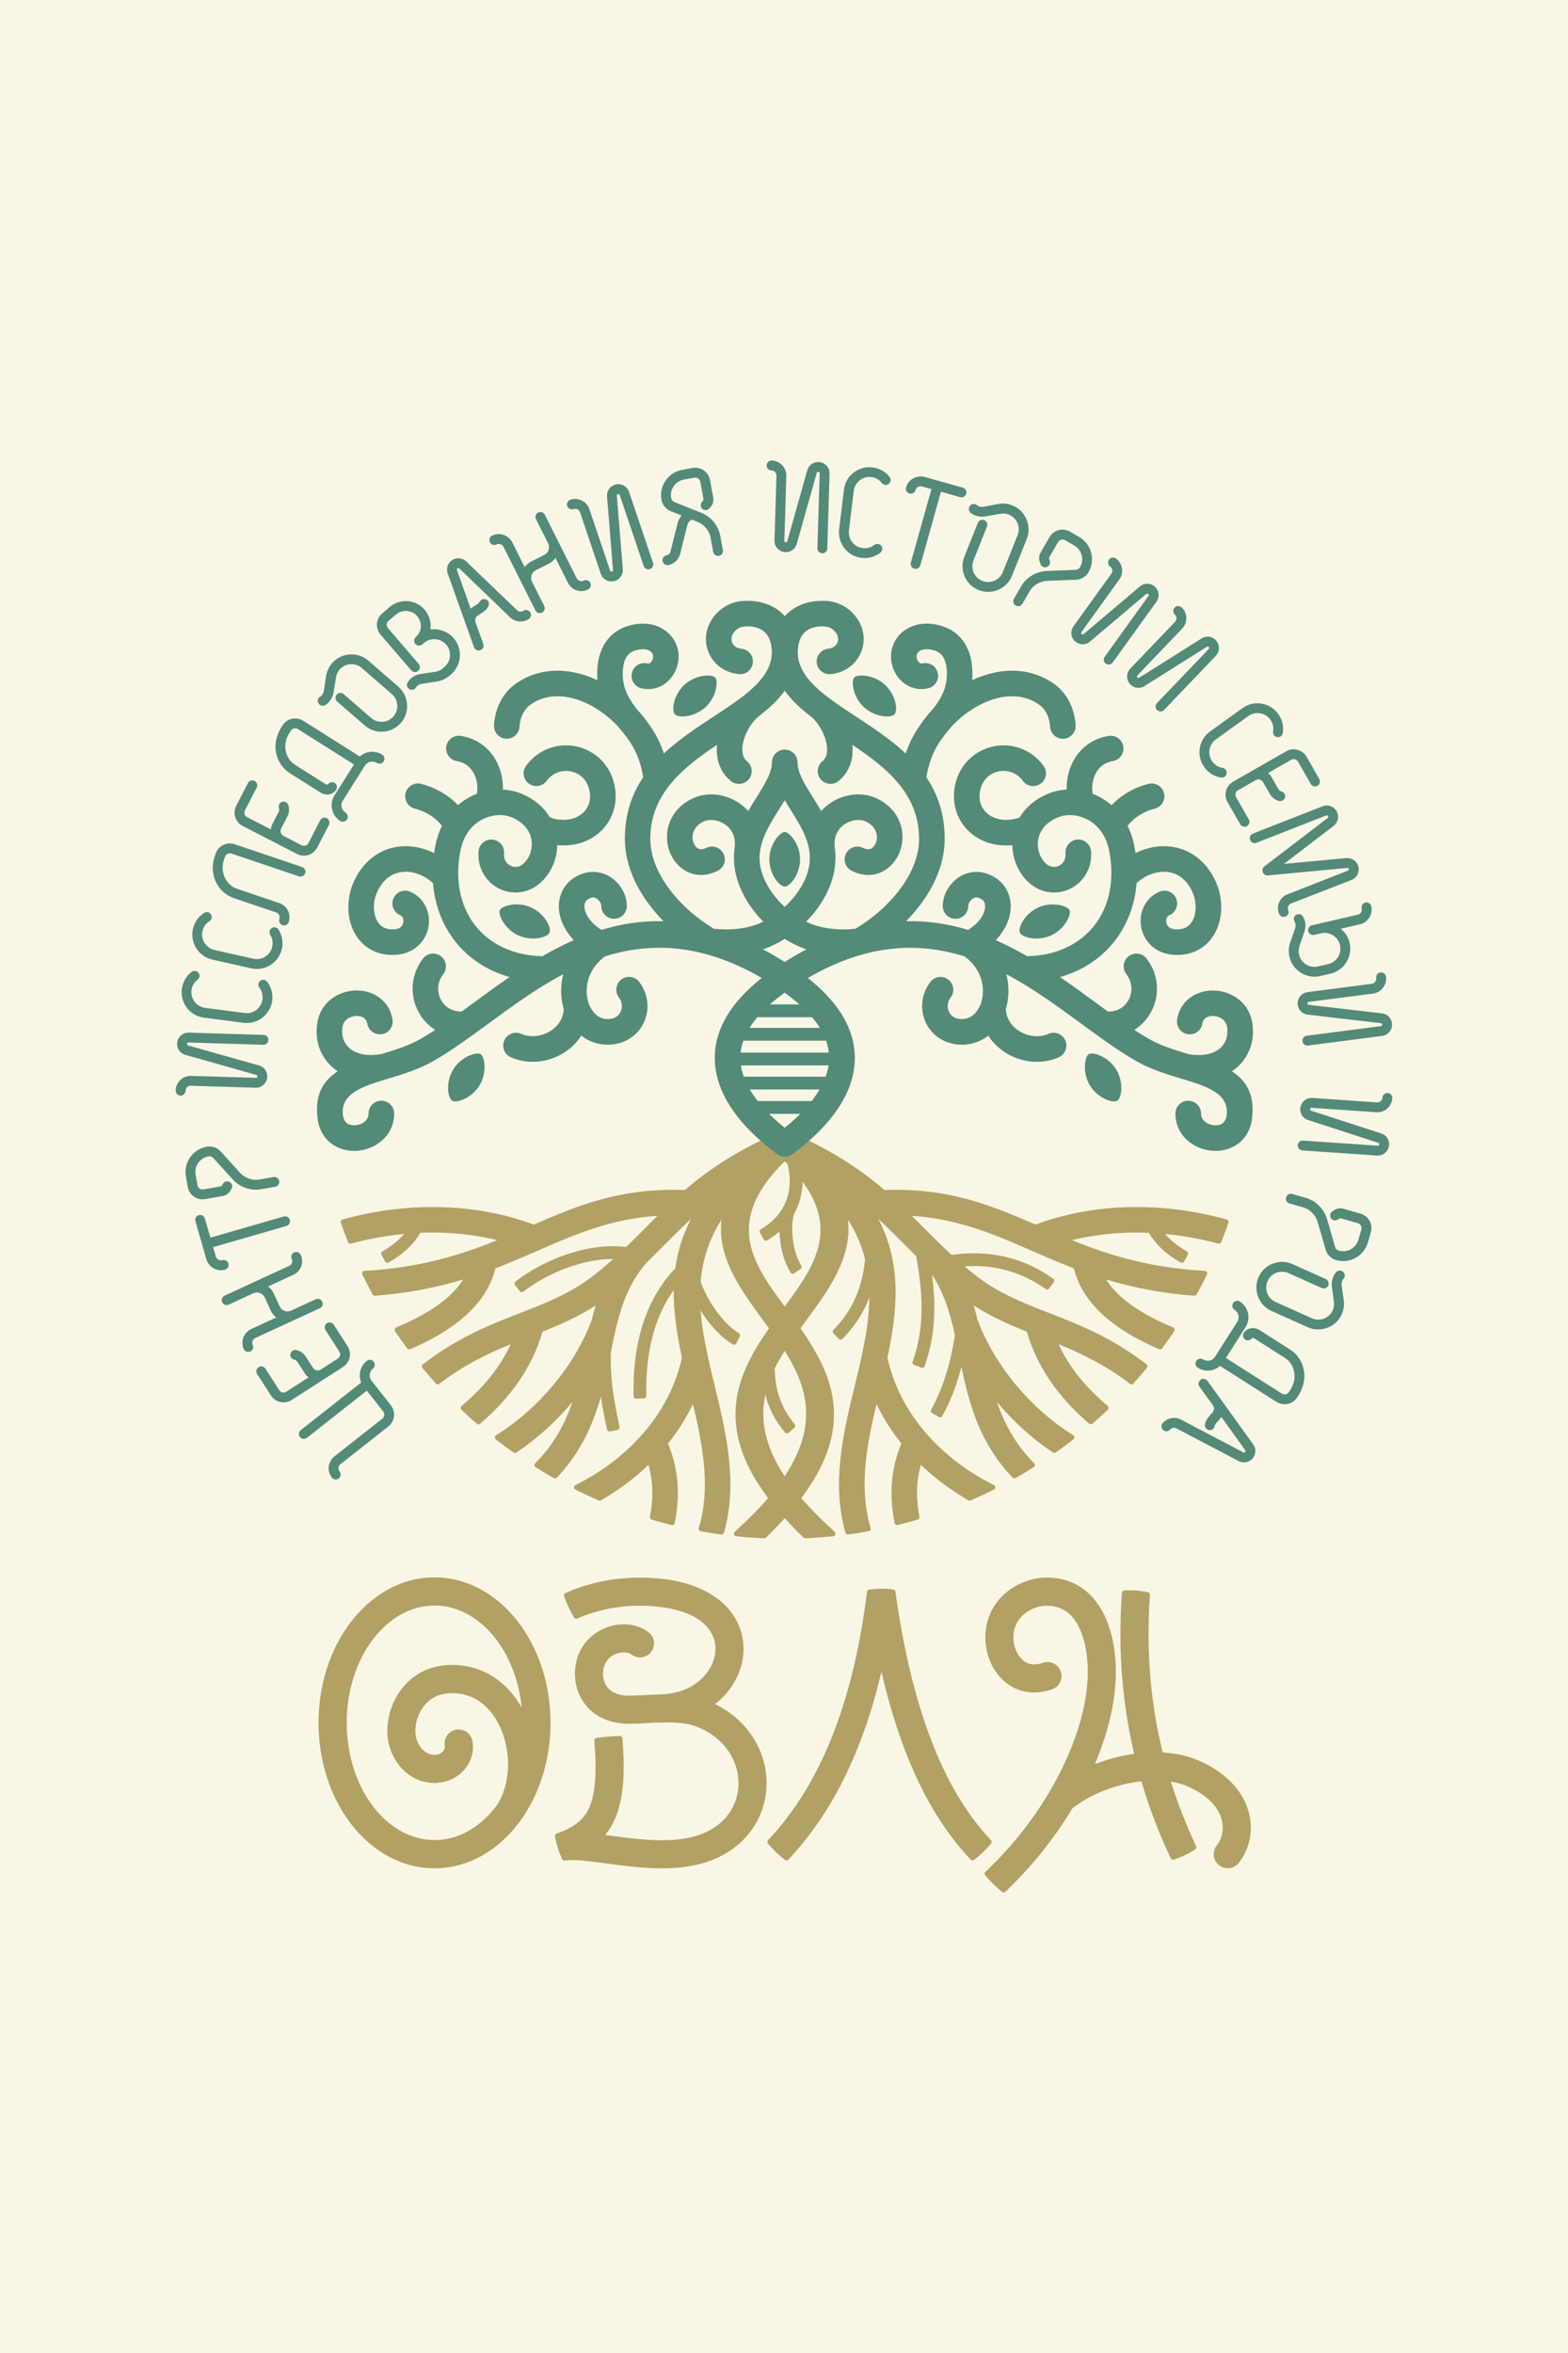
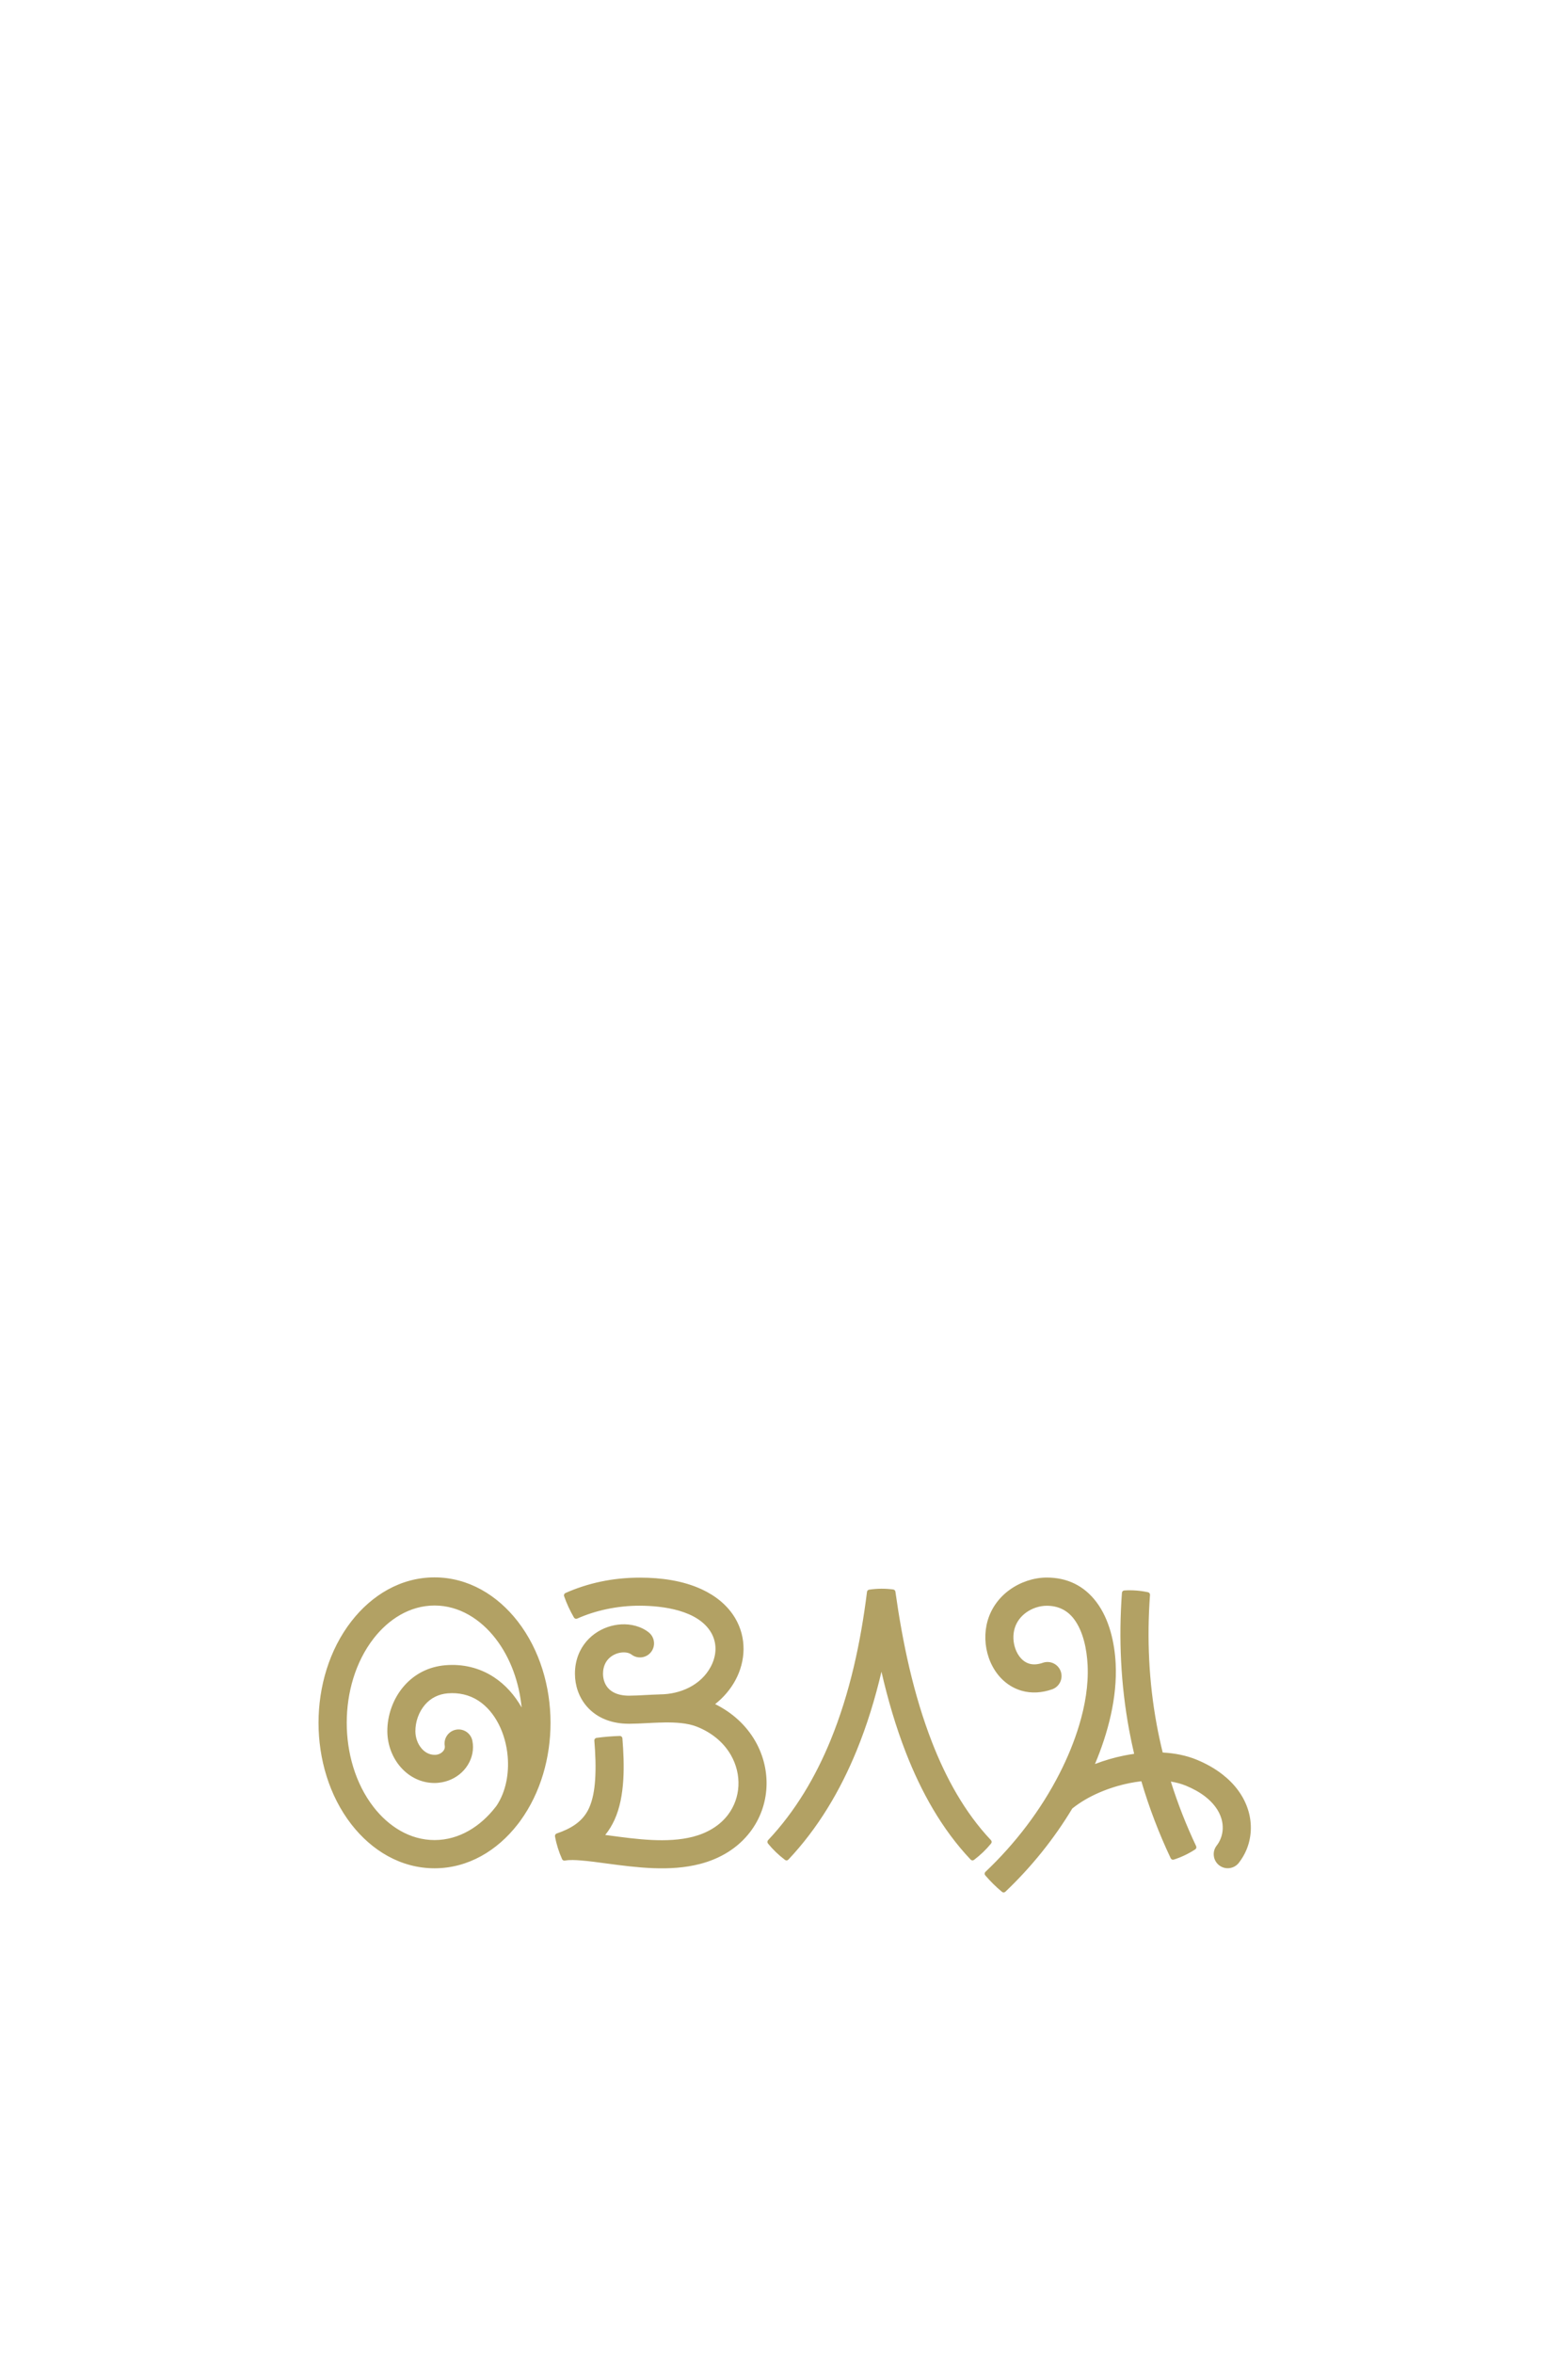
<svg xmlns="http://www.w3.org/2000/svg" xml:space="preserve" width="315.893mm" height="473.84mm" version="1.1" style="shape-rendering:geometricPrecision; text-rendering:geometricPrecision; image-rendering:optimizeQuality; fill-rule:evenodd; clip-rule:evenodd" viewBox="0 0 1411.39 2117.09">
  <defs>
    <style type="text/css">  .fil4 {fill:#538A78} .fil1 {fill:#B2A164} .fil0 {fill:#FAF6E6} .fil2 {fill:#538A78;fill-rule:nonzero} .fil3 {fill:#538A78;fill-rule:nonzero}  </style>
  </defs>
  <g id="Слой_x0020_1">
-     <rect class="fil0" x="-0" y="-0" width="1411.39" height="2117.09" />
    <g id="_105553187634272">
      <g>
        <g>
-           <path class="fil1" d="M811.4 1298.84l0 0c-8.78,-10.95 -16.37,-22.86 -22.42,-35.54l0 0c-2.05,8.65 -4.03,17.31 -5.72,26.04 -5.48,28.29 -7.98,57.44 0.41,85.45 0.2,0.65 0.11,1.29 -0.24,1.87 -0.35,0.58 -0.88,0.94 -1.55,1.06l-2.07 0.38c-0.07,0.02 -0.13,0.03 -0.2,0.04 -2.39,0.42 -4.78,0.81 -7.17,1.18l-0.29 0.04c-2.88,0.45 -5.77,0.87 -8.65,1.27 -1.15,0.16 -2.22,-0.54 -2.53,-1.66 -12.62,-44.72 -2.1,-88.98 8.53,-132.84 2.14,-8.82 4.31,-17.63 6.2,-26.51l0 -0.01c0.06,-0.38 0.14,-0.76 0.24,-1.13l0 -0c3.6,-16.79 6.43,-33.89 6.59,-51.09l0 0c-0.47,1.24 -0.97,2.47 -1.49,3.69 -5.39,12.67 -13.04,23.84 -22.75,33.58 -0.45,0.46 -1.01,0.68 -1.65,0.68 -0.64,-0.01 -1.19,-0.24 -1.64,-0.71l-4.77 -4.96c-0.87,-0.9 -0.86,-2.33 0.03,-3.22 8.62,-8.67 15.41,-18.61 20.21,-29.87 4.55,-10.68 7.11,-22.05 8.22,-33.59l0 -0c-3.18,-12.7 -8.42,-24.6 -15.45,-35.63l0 0c0.9,7.47 0.6,14.96 -0.8,22.35 -4.91,25.89 -23.04,49.74 -38.36,70.56 -1.19,1.62 -2.38,3.24 -3.57,4.86l0 0c10.2,14.66 19.72,30.23 25.26,47.31 5.2,16.05 6.33,32.33 3.02,48.89 -4.16,20.81 -14.84,39.71 -27.46,56.54 8.96,10.46 18.77,20.18 29,29.39 0.41,0.37 0.8,0.77 1.16,1.2 0.56,0.67 0.69,1.53 0.36,2.34 -0.33,0.81 -1.02,1.33 -1.89,1.43l-2.16 0.23c-6.58,0.64 -13.18,1.13 -19.78,1.46 -0.11,0.01 -0.22,0 -0.33,-0l-0.69 0.03c-0.71,0.03 -1.41,0.07 -2.12,0.1 -0.66,0.03 -1.23,-0.19 -1.7,-0.65 -5.79,-5.61 -11.42,-11.4 -16.82,-17.4l-0 0c-5.4,6 -11.02,11.78 -16.82,17.4 -0.47,0.46 -1.05,0.68 -1.71,0.65 -0.71,-0.03 -1.41,-0.06 -2.12,-0.1l-0.68 -0.03c-0.11,0.01 -0.22,0.01 -0.34,0.01 -6.64,-0.34 -13.27,-0.78 -19.88,-1.48l-2.06 -0.22c-0.87,-0.09 -1.57,-0.62 -1.89,-1.43 -0.33,-0.81 -0.19,-1.67 0.36,-2.34 0.36,-0.43 0.74,-0.83 1.15,-1.2 10.23,-9.21 20.04,-18.93 29,-29.39 -12.62,-16.82 -23.3,-35.72 -27.46,-56.54 -3.31,-16.56 -2.18,-32.84 3.02,-48.89 5.54,-17.09 15.05,-32.65 25.26,-47.31l0 -0c-1.19,-1.62 -2.38,-3.24 -3.57,-4.86 -15.32,-20.82 -33.45,-44.67 -38.36,-70.56 -1.4,-7.39 -1.71,-14.88 -0.8,-22.35l0 0c-10.94,17.14 -17.07,35.65 -18.8,55.9 2.89,7.87 6.81,15.44 11.44,22.43 5.69,8.59 13.96,18.46 22.93,23.72 1.05,0.62 1.44,1.94 0.89,3.03l-3.11 6.16c-0.3,0.59 -0.77,0.98 -1.4,1.17 -0.63,0.19 -1.24,0.12 -1.81,-0.21 -10.65,-6.15 -20.35,-17.35 -27.09,-27.52 -0.63,-0.95 -1.25,-1.92 -1.86,-2.89l0 0c0.99,13.24 3.3,26.36 6.08,39.34l0 0c0.1,0.37 0.18,0.75 0.24,1.13l0 0.01c1.89,8.88 4.06,17.69 6.2,26.51 10.63,43.86 21.15,88.12 8.53,132.84 -0.31,1.11 -1.38,1.81 -2.53,1.66 -2.99,-0.41 -5.98,-0.85 -8.96,-1.32 -2.37,-0.37 -4.74,-0.76 -7.1,-1.17 -0.07,-0.01 -0.13,-0.03 -0.19,-0.04l-2.13 -0.39c-0.67,-0.12 -1.2,-0.48 -1.55,-1.06 -0.36,-0.58 -0.44,-1.22 -0.24,-1.87 3.25,-10.84 4.91,-22 5.34,-33.3 0.99,-26.3 -4.59,-52.72 -10.65,-78.18l0 0c-6.05,12.67 -13.64,24.58 -22.42,35.54l0 0c4.57,10.78 7.38,22.14 8.42,33.8 1.13,12.62 0.19,25.29 -2.32,37.69 -0.13,0.64 -0.48,1.14 -1.03,1.49 -0.55,0.35 -1.15,0.45 -1.79,0.29l-0.76 -0.19 -2.8 -0.71 -2.51 -0.65 -2.79 -0.74 -3.06 -0.84 -2.77 -0.78 -3.02 -0.88c-0.07,-0.02 -0.14,-0.04 -0.21,-0.06 -1.14,-0.34 -1.83,-1.48 -1.61,-2.65 1.91,-9.86 2.68,-19.97 1.78,-29.99 -0.5,-5.63 -1.54,-11.2 -3.1,-16.63l-0 0c-12.85,12.33 -27.28,23 -42.71,31.89 -0.65,0.38 -1.37,0.42 -2.07,0.12 -7.05,-3.04 -14.02,-6.28 -20.89,-9.7 -0.78,-0.39 -1.25,-1.13 -1.28,-2 -0.02,-0.87 0.41,-1.64 1.17,-2.07 0.17,-0.1 0.35,-0.19 0.53,-0.28 24.35,-12.17 46.54,-29.14 63.8,-50.26 15.34,-18.76 26.43,-40.48 31.56,-64.23l0 0c-4.29,-19.93 -7.61,-40.26 -7.37,-60.7l0 0c-7,9.73 -12.3,20.56 -16.13,31.91 -6.82,20.19 -9.04,41.9 -8.51,63.13 0.03,1.26 -0.97,2.32 -2.23,2.36l-6.87 0.22c-0.64,0.02 -1.19,-0.19 -1.65,-0.63 -0.46,-0.44 -0.71,-0.98 -0.72,-1.62 -0.58,-22.6 1.84,-45.63 9.09,-67.11 6.03,-17.84 15.32,-34.28 28.44,-47.86 2.14,-15.61 6.83,-30.49 14.15,-44.45 -8.33,7.77 -16.37,15.84 -24.41,23.91 -5.14,5.16 -10.29,10.3 -15.48,15.4l-0 0c-14.8,16.48 -22.1,36.35 -27.25,57.5l-0.01 0.04c-0.06,0.28 -0.13,0.56 -0.19,0.79l-0.01 0.04c-1.81,7.51 -3.35,15.08 -4.87,22.65 -0.24,7.57 -0.01,15.16 0.64,22.7 1.28,14.82 4.08,29.49 7.24,44.02 0.27,1.24 -0.52,2.47 -1.77,2.74l-6.75 1.46c-1.24,0.27 -2.47,-0.52 -2.74,-1.76 -2.13,-9.81 -4.08,-19.67 -5.57,-29.6 -7.79,27.9 -19.53,51.67 -39.56,72.84 -0.74,0.78 -1.88,0.95 -2.81,0.42 -0.15,-0.09 -0.3,-0.17 -0.46,-0.26l-1.53 -0.86c-1.82,-1.02 -3.61,-2.09 -5.41,-3.15l-0.04 -0.02c-2.98,-1.77 -5.95,-3.57 -8.89,-5.41 -0.62,-0.39 -0.99,-0.97 -1.07,-1.69 -0.08,-0.72 0.15,-1.38 0.66,-1.89 15.8,-15.81 26.29,-34.05 33.5,-55.13l0 0c-14.53,17.32 -31.59,32.88 -50.39,45.46 -0.81,0.54 -1.82,0.53 -2.61,-0.03 -0.23,-0.16 -0.45,-0.32 -0.68,-0.48l-1.06 -0.75c-0.08,-0.05 -0.16,-0.1 -0.24,-0.15 -4.06,-2.91 -8.09,-5.87 -12.03,-8.96l-1.86 -1.46c-0.61,-0.48 -0.92,-1.17 -0.88,-1.94 0.04,-0.78 0.43,-1.42 1.09,-1.83 19.29,-11.95 36.75,-27.56 51.3,-44.95 14.59,-17.45 26.65,-37.21 34.72,-58.51l0 -0c1.08,-4.45 2.25,-8.88 3.56,-13.26l0 0c-15,9.78 -31.2,16.98 -47.8,23.58l0 0c-4.54,15.71 -11.64,30.44 -20.83,43.96 -9.88,14.53 -21.97,27.43 -35.31,38.84 -0.88,0.75 -2.15,0.74 -3.02,-0.02 -0.07,-0.06 -0.14,-0.13 -0.22,-0.19 -4.03,-3.51 -8.02,-7.07 -11.9,-10.75l-1.68 -1.59c-0.49,-0.47 -0.74,-1.06 -0.72,-1.74 0.02,-0.68 0.3,-1.26 0.82,-1.7 12.47,-10.42 23.85,-22.27 33.01,-35.73 4.27,-6.28 8.04,-12.89 11.21,-19.8l-0 0c-10.98,4.49 -21.8,9.36 -32.24,15 -11.19,6.04 -21.89,12.92 -31.99,20.65 -0.96,0.73 -2.31,0.61 -3.11,-0.29 -1.76,-1.95 -3.49,-3.92 -5.22,-5.9l-0.03 -0.04c-1.8,-2.07 -3.58,-4.15 -5.34,-6.25 -0.05,-0.07 -0.11,-0.13 -0.15,-0.2l-1.34 -1.63c-0.41,-0.5 -0.59,-1.08 -0.51,-1.72 0.07,-0.64 0.37,-1.17 0.88,-1.57 13.95,-10.77 28.88,-20.01 44.66,-27.84 14.09,-6.99 28.72,-12.77 43.37,-18.47 1.92,-0.75 3.85,-1.5 5.77,-2.25l0.1 -0.04c20.08,-7.85 39.46,-16.11 56.86,-29.1 7.14,-5.33 13.98,-11.06 20.6,-17.03 -10.58,-0.04 -21.25,1.78 -31.4,4.65 -17.58,4.98 -34.98,13.56 -49.49,24.68 -1,0.76 -2.43,0.59 -3.21,-0.4l-4.29 -5.4c-0.4,-0.5 -0.56,-1.08 -0.48,-1.72 0.08,-0.64 0.38,-1.16 0.88,-1.55 15.68,-12.03 34.48,-21.32 53.48,-26.7 14.71,-4.17 30.79,-6.32 46.02,-4.34l0 0c5.99,-5.78 11.86,-11.68 17.74,-17.57 3.48,-3.5 6.97,-7 10.47,-10.47l0 0c-27.18,1.72 -51.98,8.52 -77.22,18.48 -9.67,3.81 -19.19,7.97 -28.72,12.1l-0.01 0.01c-0.3,0.14 -0.6,0.28 -0.91,0.4l-0.43 0.19c-12.74,5.56 -25.5,11.09 -38.48,16.08l-0 0c-4.07,16.5 -13.51,30.18 -25.9,41.58 -14.54,13.39 -32.75,23.33 -50.81,31.13 -1,0.43 -2.12,0.13 -2.77,-0.75 -2.08,-2.81 -4.12,-5.65 -6.12,-8.51l-0.12 -0.17c-1.11,-1.58 -2.21,-3.17 -3.3,-4.76 -0.03,-0.05 -0.07,-0.1 -0.1,-0.15l-1.26 -1.87c-0.4,-0.59 -0.5,-1.27 -0.29,-1.95 0.21,-0.68 0.66,-1.19 1.32,-1.46 16.82,-6.98 34.4,-16.04 47.87,-28.44 4.72,-4.34 8.99,-9.2 12.41,-14.64l0 0c-25.85,7.82 -52.33,12.59 -79.26,14.62 -0.92,0.07 -1.75,-0.38 -2.19,-1.19 -0.16,-0.28 -0.31,-0.57 -0.47,-0.85l-0.58 -1.06c-0.05,-0.08 -0.1,-0.16 -0.15,-0.24 -2.56,-4.73 -5.05,-9.51 -7.4,-14.35l-0.69 -1.42c-0.35,-0.72 -0.32,-1.49 0.09,-2.18 0.4,-0.68 1.07,-1.09 1.86,-1.13 18.88,-1.05 37.67,-3.47 56.15,-7.5 16.06,-3.5 31.81,-8.22 47.24,-13.87l0 -0c0.3,-0.12 0.6,-0.23 0.9,-0.33 5.13,-1.9 10.23,-3.88 15.3,-5.94 -16.69,-4.07 -33.82,-6.26 -50.99,-6.73 -6.09,-0.16 -12.18,-0.12 -18.26,0.14l-0 0c-2.94,5.02 -6.59,9.55 -10.76,13.6 -5.32,5.16 -11.42,9.47 -17.85,13.13 -0.56,0.32 -1.16,0.39 -1.78,0.21 -0.62,-0.18 -1.09,-0.56 -1.39,-1.12l-3.26 -6.07c-0.59,-1.1 -0.2,-2.48 0.89,-3.09 5.53,-3.15 10.81,-6.85 15.38,-11.29 1.42,-1.38 2.77,-2.83 4.04,-4.35 -16.1,1.54 -32.08,4.47 -47.69,8.7 -1.14,0.31 -2.31,-0.28 -2.74,-1.37 -0.02,-0.06 -0.04,-0.11 -0.07,-0.17l-0.68 -1.73c-0.03,-0.06 -0.06,-0.13 -0.09,-0.2 -0.82,-2.11 -1.61,-4.23 -2.41,-6.35 -0.01,-0.02 -0.01,-0.03 -0.02,-0.04 -1.1,-2.95 -2.17,-5.91 -3.2,-8.88 -0.22,-0.62 -0.17,-1.24 0.14,-1.83 0.31,-0.59 0.79,-0.97 1.43,-1.15 28.82,-7.98 58.96,-11.9 88.87,-11.09 28.38,0.77 56.57,5.81 83.21,15.69l0 0c7.94,-3.45 15.9,-6.87 23.94,-10.09 16.6,-6.65 33.52,-12.34 51.04,-16.03 20.09,-4.23 40.49,-5.75 60.99,-4.97l0 0c11.91,-10.31 24.74,-19.6 38.12,-27.91 14.98,-9.31 30.74,-17.41 47.02,-24.12l0.34 -0.15c1.18,-0.49 2.45,-0.79 3.73,-0.84l0.24 -0.01c0.02,-0 0.04,-0 0.06,-0l0.1 -0c1.69,-0.03 3.38,0.3 4.88,0.97l0.04 0.02c16.31,6.72 32.07,14.82 47.05,24.13 13.38,8.31 26.21,17.6 38.12,27.91l0 0c20.51,-0.78 40.9,0.74 60.99,4.97 17.52,3.69 34.44,9.38 51.04,16.03 8.04,3.22 16,6.64 23.94,10.09l0 0c26.65,-9.88 54.83,-14.92 83.21,-15.69 29.91,-0.81 60.05,3.11 88.87,11.09 0.64,0.18 1.12,0.57 1.43,1.15 0.31,0.58 0.35,1.2 0.14,1.83 -1.03,2.97 -2.1,5.93 -3.2,8.88l-0.1 0.27c-0.76,2.05 -1.54,4.1 -2.33,6.13 -0.03,0.07 -0.06,0.14 -0.09,0.21l-0.68 1.72c-0.02,0.06 -0.05,0.12 -0.07,0.18 -0.44,1.08 -1.61,1.66 -2.74,1.36 -15.61,-4.23 -31.59,-7.16 -47.69,-8.7l0 0c1.27,1.52 2.62,2.97 4.04,4.35 4.58,4.44 9.85,8.14 15.38,11.29 1.09,0.62 1.48,1.99 0.89,3.09l-3.26 6.07c-0.31,0.57 -0.77,0.94 -1.39,1.12 -0.62,0.18 -1.22,0.11 -1.78,-0.21 -6.44,-3.66 -12.53,-7.96 -17.85,-13.13 -4.17,-4.05 -7.82,-8.58 -10.76,-13.6l-0 0c-6.08,-0.25 -12.17,-0.3 -18.26,-0.14 -17.17,0.47 -34.3,2.65 -50.99,6.73 5.07,2.06 10.16,4.07 15.3,5.94l0 0c0.31,0.1 0.61,0.21 0.91,0.33l0 0c15.43,5.65 31.18,10.37 47.24,13.87 18.48,4.03 37.27,6.45 56.15,7.5 0.79,0.04 1.46,0.45 1.86,1.13 0.4,0.68 0.43,1.46 0.09,2.17l-0.57 1.17c-2.39,4.93 -4.92,9.78 -7.52,14.6 -0.05,0.09 -0.1,0.17 -0.16,0.25l-0.57 1.05c-0.16,0.28 -0.31,0.57 -0.47,0.85 -0.44,0.81 -1.27,1.26 -2.19,1.19 -26.93,-2.03 -53.4,-6.8 -79.26,-14.62l0 0c3.42,5.44 7.69,10.3 12.41,14.64 13.47,12.4 31.05,21.46 47.87,28.44 0.66,0.27 1.12,0.78 1.32,1.46 0.21,0.68 0.11,1.36 -0.29,1.95l-1.34 2c-1.08,1.58 -2.17,3.15 -3.27,4.71l-0.05 0.07c-2.05,2.92 -4.12,5.81 -6.24,8.67 -0.64,0.87 -1.77,1.18 -2.77,0.75 -18.06,-7.8 -36.27,-17.74 -50.81,-31.13 -12.39,-11.41 -21.83,-25.08 -25.9,-41.58l0 0c-12.98,-4.98 -25.74,-10.51 -38.48,-16.08l-0.43 -0.19c-0.31,-0.12 -0.61,-0.25 -0.91,-0.4l-0.01 -0.01c-9.53,-4.14 -19.06,-8.29 -28.72,-12.1 -25.24,-9.95 -50.04,-16.75 -77.22,-18.48l0 0c3.51,3.48 6.99,6.97 10.47,10.47 8.29,8.33 16.59,16.66 25.22,24.65 14.96,-2.09 30.27,-2.02 45.1,1.01 16.85,3.44 32.29,10.48 46.31,20.36 0.52,0.37 0.84,0.88 0.95,1.51 0.1,0.63 -0.03,1.21 -0.41,1.73l-4.04 5.55c-0.74,1.02 -2.16,1.25 -3.19,0.53 -12.7,-8.93 -26.67,-15.32 -41.91,-18.43 -10.25,-2.09 -20.74,-2.63 -31.17,-1.92l0 0c4.23,3.58 8.55,7.05 12.99,10.37 17.41,12.98 36.78,21.25 56.86,29.1l0.1 0.04c1.92,0.75 3.85,1.5 5.77,2.25 14.65,5.7 29.28,11.48 43.37,18.47 15.79,7.83 30.71,17.07 44.66,27.84 0.51,0.4 0.81,0.92 0.88,1.57 0.07,0.64 -0.1,1.22 -0.51,1.72l-1.34 1.63c-0.05,0.07 -0.1,0.13 -0.15,0.2 -1.82,2.17 -3.66,4.33 -5.52,6.46l-0.07 0.08c-1.65,1.9 -3.32,3.78 -5,5.65 -0.81,0.89 -2.16,1.02 -3.11,0.29 -10.1,-7.73 -20.8,-14.61 -31.99,-20.65 -10.44,-5.63 -21.26,-10.51 -32.24,-15l-0 0c3.16,6.9 6.94,13.52 11.21,19.8 9.15,13.46 20.54,25.3 33.01,35.73 0.52,0.44 0.8,1.01 0.82,1.69 0.02,0.68 -0.22,1.27 -0.71,1.74l-1.68 1.59c-3.87,3.69 -7.87,7.24 -11.9,10.75 -0.07,0.06 -0.15,0.13 -0.22,0.19 -0.87,0.75 -2.14,0.76 -3.01,0.01 -13.34,-11.41 -25.43,-24.31 -35.31,-38.84 -9.19,-13.52 -16.3,-28.24 -20.83,-43.96l0 -0c-16.59,-6.59 -32.8,-13.79 -47.8,-23.58l0 0c1.31,4.39 2.48,8.82 3.56,13.26l0 0c8.07,21.3 20.13,41.06 34.72,58.51 14.54,17.39 32.01,33 51.3,44.95 0.66,0.41 1.05,1.06 1.09,1.83 0.04,0.78 -0.27,1.46 -0.88,1.94l-1.74 1.36c-0.04,0.04 -0.09,0.08 -0.13,0.11 -3.95,3.05 -7.95,6.03 -12,8.94 -0.08,0.06 -0.17,0.11 -0.25,0.16l-1.06 0.75c-0.22,0.16 -0.45,0.32 -0.67,0.48 -0.8,0.56 -1.81,0.58 -2.62,0.04 -18.8,-12.57 -35.86,-28.14 -50.39,-45.46l0 0c7.21,21.08 17.71,39.32 33.5,55.13 0.51,0.51 0.74,1.17 0.66,1.89 -0.08,0.72 -0.45,1.31 -1.07,1.69 -3.02,1.89 -6.07,3.75 -9.14,5.56l-0.06 0.04c-1.69,0.99 -3.38,1.99 -5.08,2.96l-1.58 0.9c-0.16,0.09 -0.31,0.18 -0.47,0.26 -0.93,0.53 -2.07,0.35 -2.81,-0.42 -13.41,-14.17 -23.63,-30.16 -31.13,-48.16 -6.89,-16.54 -11.13,-33.89 -14.76,-51.38 -0.47,1.82 -0.97,3.64 -1.49,5.45 -3.85,13.4 -8.98,26.44 -15.74,38.65 -0.31,0.56 -0.78,0.93 -1.4,1.1 -0.62,0.17 -1.21,0.1 -1.77,-0.22l-5.99 -3.43c-1.09,-0.62 -1.48,-2.02 -0.87,-3.12 6.31,-11.41 11.09,-23.62 14.69,-36.14 2.91,-10.14 5.07,-20.48 6.68,-30.9l0 0c-0.51,-2.3 -1.03,-4.6 -1.58,-6.85l-0.01 -0.04c-0.08,-0.28 -0.14,-0.55 -0.19,-0.8l-0.01 -0.04c-4,-16.44 -9.38,-32.58 -18.85,-46.74 1.38,10.68 2.21,21.44 2.09,32.21 -0.2,17.26 -2.9,33.8 -8.65,50.1 -0.21,0.6 -0.61,1.05 -1.19,1.32 -0.58,0.27 -1.17,0.3 -1.78,0.08l-6.48 -2.38c-1.18,-0.43 -1.8,-1.74 -1.38,-2.93 5.29,-15.04 7.82,-30.35 8,-46.28 0.19,-16.32 -1.95,-32.64 -4.83,-48.67 -3.23,-3.21 -6.45,-6.44 -9.66,-9.66 -8.04,-8.07 -16.08,-16.14 -24.41,-23.91 21.1,40.24 17.42,81.84 8.19,124.75l0 0c5.14,23.74 16.22,45.46 31.56,64.23 17.26,21.11 39.45,38.08 63.8,50.26 0.18,0.09 0.36,0.19 0.54,0.29 0.76,0.43 1.19,1.19 1.17,2.07 -0.02,0.87 -0.49,1.61 -1.28,2 -6.87,3.43 -13.84,6.66 -20.89,9.7 -0.69,0.3 -1.41,0.26 -2.07,-0.12 -15.43,-8.89 -29.86,-19.56 -42.71,-31.89l-0 0c-1.56,5.43 -2.6,11 -3.1,16.63 -0.9,10.02 -0.13,20.13 1.78,29.99 0.23,1.17 -0.47,2.32 -1.62,2.65 -0.07,0.02 -0.13,0.04 -0.2,0.06l-1.91 0.56 -1.7 0.49c-4.67,1.34 -9.37,2.58 -14.09,3.74 -0.63,0.16 -1.24,0.06 -1.79,-0.29 -0.55,-0.35 -0.9,-0.85 -1.03,-1.49 -2.51,-12.4 -3.45,-25.07 -2.32,-37.69 1.05,-11.66 3.85,-23.02 8.42,-33.8l0 0zm-122.53 -43.92l0 0c-5.78,26.69 2.74,51.13 17.44,73.3l0 0c8.93,-13.47 16.04,-28.45 18.43,-44.55 1.92,-12.97 0.6,-25.54 -3.5,-37.97 -3.53,-10.69 -8.9,-20.7 -14.92,-30.18l-0 0c-3.25,5.11 -6.3,10.37 -8.98,15.81l0 0c0.16,7.14 0.98,14.27 2.8,21.19 2.85,10.81 7.98,20.35 15.17,28.89 0.8,0.96 0.7,2.38 -0.24,3.21l-5.15 4.56c-0.48,0.43 -1.05,0.62 -1.69,0.57 -0.64,-0.05 -1.18,-0.32 -1.59,-0.81 -8.36,-9.88 -14.36,-20.94 -17.62,-33.49l-0.14 -0.53zm12.75 -146.82c-3.44,2.98 -7.17,5.6 -11.11,7.87 -0.56,0.32 -1.16,0.4 -1.78,0.22 -0.62,-0.18 -1.09,-0.56 -1.4,-1.13l-3.27 -6.07c-0.59,-1.09 -0.2,-2.46 0.87,-3.08 10.46,-6.08 18.81,-14.83 23.01,-26.31 3.75,-10.26 3.64,-21.49 1.06,-32.02 -0.89,-0.91 -1.78,-1.81 -2.68,-2.7 -19.6,19.3 -36.47,43.51 -31.27,72.43 3.84,21.34 18.67,41.11 31.26,58.23l0 0c12.6,-17.12 27.42,-36.89 31.26,-58.23 3.64,-20.22 -3.32,-38.01 -15.2,-54.14l-0 0c-0.07,6.94 -1.24,13.81 -3.63,20.33 -1.08,2.95 -2.39,5.81 -3.94,8.55 -2.23,7.62 -2.04,17.07 -0.87,24.88 1.12,7.47 3.39,15.25 7.26,21.78 0.63,1.05 0.32,2.41 -0.7,3.09l-5.72 3.83c-0.54,0.36 -1.15,0.48 -1.78,0.34 -0.64,-0.14 -1.14,-0.5 -1.47,-1.06 -4.75,-7.88 -7.61,-17.21 -8.98,-26.27 -0.53,-3.5 -0.84,-7.03 -0.93,-10.56z" />
-           <path class="fil2" d="M711.43 1039.51l-0 0 -0.25 0.12 -0.01 0c-1.44,0.67 -2.98,1.02 -4.52,1.06l-0.02 0 -0.19 0 -0.11 0 -0.11 -0 -0.19 -0 -0.02 -0c-1.54,-0.04 -3.07,-0.39 -4.52,-1.06l-0.01 -0 -0.25 -0.12 -0 -0c-0.68,-0.34 -1.34,-0.75 -1.95,-1.22 -16.5,-12.28 -30.97,-26.19 -41,-41.32 -9.03,-13.62 -14.53,-28.27 -14.87,-43.7 -0.34,-15.54 4.56,-31.44 16.34,-47.31 6.47,-8.71 15.02,-17.41 25.96,-26.03 -54.06,-31.35 -100.32,-32.25 -141.09,-19.43 -8.21,5.95 -13.09,13.57 -15.23,21.34 -1.68,6.11 -1.72,12.32 -0.39,17.86 0.17,0.73 0.37,1.44 0.59,2.14 0.25,0.56 0.45,1.15 0.61,1.75 1.36,3.54 3.33,6.61 5.81,8.94 2.89,2.71 6.59,4.36 10.9,4.36 3.65,0 6.51,-0.97 8.53,-2.53 1.38,-1.06 2.45,-2.43 3.18,-3.96 0.75,-1.58 1.14,-3.36 1.14,-5.2 0,-2.68 -0.85,-5.4 -2.63,-7.72 -3.88,-5.02 -2.95,-12.24 2.07,-16.12 5.02,-3.88 12.24,-2.95 16.12,2.07 5.09,6.59 7.49,14.26 7.49,21.76 0,5.18 -1.16,10.32 -3.39,15.01 -2.25,4.74 -5.59,8.99 -9.93,12.34 -5.92,4.56 -13.54,7.4 -22.58,7.4 -9.1,0 -17.11,-3.01 -23.68,-8.12 -4.17,6.55 -9.86,11.9 -16.37,15.84 -8.23,4.98 -17.85,7.71 -27.42,7.71 -6.69,0 -13.4,-1.34 -19.69,-4.17 -5.79,-2.61 -8.37,-9.42 -5.76,-15.22 2.61,-5.79 9.42,-8.37 15.22,-5.76 3.17,1.43 6.66,2.1 10.23,2.1 5.41,0 10.85,-1.55 15.53,-4.38 4.54,-2.75 8.3,-6.66 10.47,-11.48 1.14,-2.52 1.86,-5.35 2.03,-8.45 -0.3,-0.99 -0.57,-2 -0.81,-3.01 -2.14,-8.93 -2.17,-18.82 0.36,-28.52 -24.03,12.75 -46.12,28.92 -66.85,44.11 -4.59,3.36 -9.11,6.67 -13.58,9.9 -0.1,0.07 -0.2,0.15 -0.3,0.22 -12.64,9.11 -24.88,17.54 -37.03,24.42 -12.43,7.03 -26.32,11.27 -39.58,15.3 -0.57,0.23 -1.17,0.41 -1.79,0.54 -22.08,6.71 -41.49,13.02 -39.24,32.3 0.55,4.72 2.88,7.43 5.76,8.49 1.64,0.6 3.49,0.82 5.39,0.68 2.02,-0.15 4.02,-0.68 5.8,-1.55 3.48,-1.72 6.14,-4.86 6.14,-9.01 0,-6.37 5.16,-11.53 11.53,-11.53 6.37,0 11.53,5.16 11.53,11.53 0,14.04 -8.22,24.31 -19.01,29.63 -4.49,2.21 -9.42,3.54 -14.35,3.9 -5.06,0.36 -10.19,-0.28 -14.93,-2.03 -10.55,-3.9 -18.99,-12.77 -20.71,-27.49 -2.49,-21.4 5.27,-33.65 18.18,-41.99 -2,-1.33 -3.86,-2.79 -5.57,-4.38 -6.79,-6.31 -11.16,-14.45 -12.77,-23.58 -0.86,-4.88 -0.9,-10.09 -0.05,-15.51 1.89,-12.11 9.24,-20.58 18.44,-25.23 5.03,-2.54 10.67,-3.89 16.26,-4.02 5.64,-0.13 11.3,1.02 16.33,3.49 8.38,4.12 14.84,11.61 16.65,22.61 1.02,6.27 -3.23,12.17 -9.5,13.19 -6.27,1.02 -12.17,-3.23 -13.19,-9.5 -0.46,-2.82 -2.03,-4.69 -4.05,-5.69 -1.67,-0.82 -3.68,-1.2 -5.79,-1.15 -2.16,0.05 -4.37,0.59 -6.36,1.59 -3.06,1.55 -5.49,4.31 -6.1,8.21 -0.43,2.75 -0.4,5.45 0.05,8.03 0.74,4.18 2.7,7.87 5.74,10.7 3.29,3.06 7.9,5.25 13.66,6.15 4.4,0.69 9.54,0.62 15.36,-0.38 12.01,-3.64 24.56,-7.48 34.85,-13.3 4.54,-2.57 9.16,-5.42 13.86,-8.49 -1.18,-0.74 -2.32,-1.53 -3.42,-2.38 -4.51,-3.47 -8.27,-7.83 -11.1,-12.75 -2.82,-4.9 -4.7,-10.31 -5.48,-15.92 -1.54,-11.02 1.06,-22.88 8.97,-33.16 3.88,-5.02 11.1,-5.95 16.12,-2.07 5.02,3.88 5.95,11.1 2.07,16.12 -3.84,4.99 -5.11,10.69 -4.38,15.96 0.38,2.73 1.27,5.33 2.6,7.64 1.32,2.29 3.09,4.34 5.24,5.99 3.44,2.64 7.92,4.2 13.14,4.03 3.64,-2.64 7.32,-5.33 11.04,-8.06 10.36,-7.59 21.03,-15.4 32.08,-22.97 -20.35,-5.74 -36.88,-16.86 -48.72,-31.77 -11.58,-14.59 -18.6,-32.66 -20.24,-52.73 -2.89,-2.7 -6.18,-4.95 -9.71,-6.65 -0.18,-0.07 -0.36,-0.15 -0.54,-0.24 -5.38,-2.5 -11.19,-3.69 -16.78,-3.21 -5.27,0.45 -10.38,2.42 -14.72,6.22 -3.17,2.78 -6.03,6.61 -8.36,11.62 -2.29,4.93 -3.31,10.49 -3,15.78 0.23,3.93 1.2,7.64 2.94,10.68 1.4,2.45 3.35,4.47 5.84,5.73l0.45 0.2c2.39,1.11 5.37,1.66 8.98,1.45 3.16,-0.18 5.33,-1.27 6.61,-2.77 0.82,-0.96 1.34,-2.15 1.56,-3.4 0.24,-1.33 0.16,-2.63 -0.23,-3.75 -0.42,-1.21 -1.28,-2.24 -2.55,-2.78 -5.84,-2.49 -8.56,-9.24 -6.08,-15.08 2.49,-5.84 9.24,-8.56 15.08,-6.08 7.68,3.27 12.77,9.33 15.24,16.38 1.71,4.89 2.13,10.2 1.22,15.28 -0.92,5.15 -3.17,10.17 -6.79,14.39 -5.09,5.95 -12.71,10.19 -22.82,10.78 -7.63,0.45 -14.29,-0.88 -19.96,-3.52 -0.25,-0.12 -0.49,-0.24 -0.73,-0.37 -6.92,-3.42 -12.18,-8.71 -15.82,-15.1 -3.52,-6.17 -5.48,-13.36 -5.91,-20.76 -0.52,-8.95 1.2,-18.35 5.07,-26.68 3.74,-8.04 8.57,-14.41 14.12,-19.27 8.3,-7.28 18,-11.04 27.95,-11.89 9.64,-0.82 19.47,1.13 28.39,5.28 0.22,0.1 0.44,0.22 0.66,0.33 0.28,0.14 0.57,0.28 0.85,0.42 0.35,-2.36 0.77,-4.74 1.26,-7.14 1.04,-5.12 2.54,-9.84 4.41,-14.15 0.48,-1.1 0.98,-2.17 1.5,-3.22 -2.07,-2.73 -4.62,-5.21 -7.49,-7.38 -5.06,-3.83 -10.98,-6.61 -16.9,-8.08 -6.17,-1.52 -9.94,-7.75 -8.42,-13.91 1.52,-6.17 7.75,-9.94 13.91,-8.42 8.91,2.21 17.75,6.36 25.27,12.04 2.86,2.16 5.54,4.54 7.98,7.13 3.75,-3.25 7.81,-5.92 12.06,-8.04 1.64,-0.82 3.32,-1.56 5.01,-2.21l0.02 -0.12c0.99,-6.15 0.11,-12.44 -2.5,-17.69 -2.39,-4.8 -6.31,-8.68 -11.63,-10.55 -1.3,-0.46 -2.61,-0.8 -3.94,-1.01 -6.27,-0.99 -10.54,-6.88 -9.54,-13.15 0.99,-6.27 6.88,-10.54 13.15,-9.54 2.87,0.46 5.54,1.14 8,2 11.38,4.01 19.66,12.07 24.59,21.99 3.67,7.38 5.45,15.82 5.24,24.32 2.64,0.14 5.25,0.47 7.79,0.99 3.4,0.69 6.69,1.72 9.79,3.07 6.19,2.69 11.37,6.05 15.61,9.88 3.8,3.43 6.86,7.22 9.24,11.23 7.56,2.49 14.48,2.61 20.23,0.97 3.46,-0.99 6.46,-2.59 8.86,-4.67 2.36,-2.04 4.2,-4.54 5.38,-7.34 1.82,-4.32 2.15,-9.57 0.53,-15.26 -1.43,-5.01 -4.24,-8.88 -7.75,-11.49 -2.66,-1.98 -5.74,-3.28 -8.93,-3.86 -3.19,-0.58 -6.56,-0.43 -9.81,0.5 -4.34,1.24 -8.43,3.91 -11.57,8.16 -3.78,5.1 -10.98,6.17 -16.07,2.39 -5.1,-3.78 -6.17,-10.98 -2.39,-16.07 6.38,-8.61 14.77,-14.07 23.73,-16.62 6.58,-1.88 13.49,-2.16 20.17,-0.95 6.67,1.21 13.05,3.91 18.57,8 7.44,5.52 13.32,13.49 16.22,23.64 3.11,10.92 2.3,21.43 -1.52,30.48 -2.58,6.12 -6.51,11.49 -11.5,15.81 -4.96,4.28 -10.92,7.53 -17.59,9.44 -6.12,1.75 -12.88,2.38 -20.04,1.65 -0.12,6.38 -1.51,12.62 -3.97,18.3 -1.99,4.57 -4.66,8.78 -7.91,12.39 -5.92,6.56 -12.95,10.2 -20.07,11.46 -6.58,1.16 -13.16,0.24 -18.98,-2.34 -5.79,-2.56 -10.85,-6.77 -14.44,-12.2 -4.04,-6.11 -6.23,-13.67 -5.5,-22.08 0.52,-6.34 6.09,-11.06 12.43,-10.53 6.34,0.52 11.06,6.09 10.53,12.43 -0.26,2.98 0.43,5.54 1.72,7.49 1.13,1.7 2.72,3.02 4.54,3.83 1.78,0.79 3.77,1.07 5.75,0.72 2.32,-0.41 4.73,-1.73 6.92,-4.16 1.63,-1.81 2.97,-3.91 3.95,-6.18 1.92,-4.41 2.59,-9.47 1.68,-14.4 -0.89,-4.86 -3.36,-9.64 -7.76,-13.6 -2.51,-2.26 -5.62,-4.27 -9.39,-5.91 -1.64,-0.71 -3.39,-1.26 -5.2,-1.63 -4.47,-0.91 -9.35,-0.78 -14.16,0.43l-0.16 0.04c-2.37,0.61 -4.72,1.48 -7,2.61 -5.1,2.54 -9.79,6.45 -13.45,11.79 -0.18,0.3 -0.38,0.6 -0.59,0.88 -1.14,1.77 -2.17,3.69 -3.07,5.76 -1.26,2.89 -2.26,6.07 -2.97,9.55 -1.4,6.86 -2.07,13.67 -2.07,20.35 0,18.49 5.5,34.95 15.57,47.63 10.06,12.67 24.78,21.74 43.26,25.5 5.24,1.06 10.88,1.7 16.92,1.86 9.15,-5.29 18.57,-10.18 28.3,-14.46 -2.62,-2.74 -4.85,-5.62 -6.69,-8.56 -3.61,-5.75 -5.78,-11.77 -6.5,-17.57 -0.79,-6.34 0.14,-12.51 2.78,-18 2.35,-4.89 6.02,-9.08 11,-12.21 5.71,-3.58 11.42,-5.09 16.83,-5.08 5.74,0.01 10.94,1.72 15.35,4.49 4.19,2.64 7.66,6.25 10.18,10.26 3.07,4.89 4.8,10.54 4.79,15.95 0,6.34 -5.14,11.48 -11.48,11.48 -6.34,0 -11.48,-5.14 -11.48,-11.48 0,-1.08 -0.46,-2.4 -1.28,-3.7 -0.77,-1.23 -1.79,-2.31 -2.98,-3.06 -0.96,-0.61 -2.02,-0.98 -3.1,-0.98 -1.29,-0 -2.82,0.46 -4.58,1.57 -1.18,0.74 -2.02,1.68 -2.54,2.75 -0.67,1.38 -0.87,3.18 -0.62,5.21 0.32,2.58 1.35,5.35 3.08,8.11 2.6,4.15 6.66,8.17 12.18,11.53 17.56,-5.31 36.1,-8.27 55.78,-7.77 -5.28,-5.38 -10.19,-11.15 -14.54,-17.21 -12.18,-16.97 -20.15,-36.41 -20.2,-56.76 -0.05,-22.54 6.37,-40.5 16.5,-55.52 -1.56,-9.63 -4.09,-17.17 -7.11,-23.41 -1.24,-2.5 -2.62,-4.95 -4.1,-7.35 -3.21,-5.05 -6.69,-9.23 -10.02,-13.23 -3.8,-4.57 6.51,7.93 -1.59,-1.86 -6.86,-7.31 -14.76,-13.53 -23.15,-18.17 -11.2,-6.2 -23.17,-9.53 -34.43,-8.77 -7.67,0.52 -15.07,3 -21.68,7.86 -2.54,1.87 -4.68,4.57 -6.28,7.77 -1.73,3.48 -2.78,7.45 -2.99,11.55 -0.3,6.34 -5.68,11.24 -12.02,10.94 -6.34,-0.3 -11.24,-5.68 -10.94,-12.02 0.36,-7.34 2.24,-14.44 5.33,-20.65 3.21,-6.46 7.75,-12.06 13.3,-16.14 10.33,-7.6 21.84,-11.47 33.75,-12.27 13.57,-0.92 27.56,2.22 40.73,8.39 -0.31,-3.92 -0.29,-7.99 0.09,-12.25 0.77,-8.5 3.29,-16.4 7.97,-22.89 4.52,-6.27 10.86,-11.04 19.3,-13.6 3.02,-0.92 5.79,-1.52 8.31,-1.83 8.99,-1.12 16.79,0.69 22.92,4.3 6.62,3.89 11.17,9.84 13.22,16.58 0.51,1.68 0.86,3.26 1.04,4.72 0.45,3.64 0.19,7.34 -0.67,10.89 -1.32,5.44 -4.12,10.44 -7.96,14.28 -4.11,4.1 -9.39,6.91 -15.39,7.66 -2.94,0.37 -6.08,0.2 -9.35,-0.59 -6.17,-1.49 -9.96,-7.7 -8.46,-13.87 1.49,-6.17 7.7,-9.96 13.87,-8.46 0.37,0.09 0.76,0.1 1.16,0.05 0.69,-0.09 1.37,-0.49 1.97,-1.09 0.87,-0.87 1.51,-2.05 1.84,-3.38 0.2,-0.81 0.25,-1.73 0.13,-2.69 -0.05,-0.43 -0.1,-0.72 -0.14,-0.85 -0.41,-1.34 -1.39,-2.57 -2.87,-3.43 -1.97,-1.16 -4.82,-1.69 -8.51,-1.23 -1.52,0.19 -3.01,0.5 -4.44,0.93 -3.27,1 -5.67,2.76 -7.32,5.05 -2.14,2.96 -3.33,6.98 -3.74,11.54 -0.64,7.11 0.22,13.4 2.37,19.25 2.22,6.07 5.89,11.86 10.75,17.72l0.01 0.01c2.96,3.22 5.75,6.61 8.34,10.13 0.99,1.34 1.95,2.71 2.87,4.09 4.29,6.09 8.34,13.18 11.58,22.28 0.33,0.86 0.64,1.73 0.94,2.6 13.69,-12.79 29.78,-23.36 45.24,-33.51 8.87,-5.82 17.49,-11.49 25.08,-17.3l0.02 -0.02c0.22,-0.18 0.44,-0.35 0.67,-0.51 15.49,-11.98 26.5,-24.61 26.11,-40.55 -0.01,-0.45 -0.07,-1.31 -0.18,-2.55 -0.64,-7.34 -3.23,-12.39 -7.01,-15.44 -3.95,-3.19 -9.46,-4.61 -15.6,-4.46 -0.35,0.01 -1.14,0.07 -2.36,0.17 -2.83,0.25 -5.51,1.62 -7.58,3.64 -2,1.95 -3.33,4.42 -3.55,6.94 -0.18,2.17 0.5,4.47 2.04,6.21 1.42,1.61 3.7,2.81 6.89,3.13 6.32,0.65 10.91,6.29 10.27,12.61 -0.65,6.32 -6.29,10.91 -12.61,10.27 -9.45,-0.97 -16.73,-5.12 -21.74,-10.79 -5.87,-6.63 -8.49,-15.26 -7.8,-23.32 0.7,-8.17 4.63,-15.81 10.48,-21.53 5.72,-5.58 13.35,-9.4 21.63,-10.12 0.85,-0.07 2.12,-0.13 3.8,-0.17 11.44,-0.28 22.18,2.76 30.54,9.5 1.59,1.28 3.09,2.69 4.47,4.21 1.39,-1.53 2.88,-2.93 4.47,-4.21 8.36,-6.75 19.1,-9.78 30.54,-9.5 1.68,0.04 2.96,0.1 3.8,0.17 8.27,0.72 15.91,4.54 21.63,10.12 5.85,5.71 9.79,13.35 10.48,21.53 0.68,8.06 -1.93,16.69 -7.8,23.32 -5.02,5.67 -12.3,9.82 -21.74,10.79 -6.32,0.65 -11.96,-3.95 -12.61,-10.27 -0.65,-6.32 3.95,-11.96 10.27,-12.61 3.19,-0.33 5.46,-1.53 6.89,-3.13 1.54,-1.74 2.22,-4.04 2.04,-6.21 -0.21,-2.51 -1.55,-4.99 -3.55,-6.94 -2.07,-2.02 -4.75,-3.39 -7.58,-3.64 -1.22,-0.11 -2.01,-0.16 -2.36,-0.17 -6.14,-0.15 -11.64,1.28 -15.6,4.46 -3.77,3.04 -6.37,8.09 -7.01,15.44 -0.11,1.25 -0.17,2.1 -0.18,2.55 -0.38,15.94 10.62,28.57 26.11,40.55 0.23,0.16 0.45,0.33 0.67,0.51l0.02 0.02c7.59,5.81 16.21,11.47 25.08,17.3 15.46,10.16 31.55,20.73 45.24,33.51 0.45,-1.29 0.92,-2.57 1.42,-3.84 2.99,-8.06 6.63,-14.51 10.48,-20.11 1.12,-1.7 2.28,-3.37 3.49,-5.02 2.67,-3.63 5.55,-7.11 8.61,-10.43 4.74,-5.77 8.33,-11.47 10.52,-17.44 2.14,-5.85 3.01,-12.14 2.37,-19.25 -0.41,-4.56 -1.6,-8.58 -3.74,-11.54 -1.65,-2.29 -4.05,-4.06 -7.32,-5.05 -1.43,-0.43 -2.92,-0.74 -4.44,-0.93 -3.69,-0.46 -6.55,0.08 -8.51,1.23 -1.47,0.87 -2.46,2.1 -2.87,3.43 -0.04,0.13 -0.09,0.42 -0.14,0.85 -0.12,0.97 -0.07,1.88 0.13,2.69 0.32,1.33 0.97,2.51 1.84,3.38 0.6,0.6 1.29,1 1.97,1.09 0.4,0.05 0.79,0.04 1.16,-0.05 6.17,-1.49 12.38,2.3 13.87,8.46 1.49,6.17 -2.3,12.37 -8.46,13.87 -3.27,0.79 -6.41,0.96 -9.35,0.59 -6,-0.75 -11.29,-3.56 -15.39,-7.66 -3.84,-3.83 -6.64,-8.83 -7.96,-14.28 -0.86,-3.55 -1.12,-7.24 -0.67,-10.89 0.18,-1.46 0.53,-3.04 1.04,-4.72 2.05,-6.74 6.6,-12.69 13.22,-16.58 6.13,-3.6 13.93,-5.41 22.92,-4.3 2.53,0.31 5.3,0.91 8.31,1.83 8.44,2.57 14.77,7.34 19.3,13.6 4.68,6.49 7.21,14.39 7.97,22.89 0.38,4.25 0.41,8.32 0.1,12.24 13.16,-6.16 27.14,-9.29 40.7,-8.37 11.91,0.81 23.42,4.68 33.75,12.27 5.55,4.08 10.09,9.68 13.3,16.14 3.09,6.21 4.96,13.31 5.33,20.65 0.3,6.34 -4.6,11.72 -10.94,12.02 -6.34,0.3 -11.72,-4.6 -12.02,-10.94 -0.2,-4.1 -1.26,-8.07 -2.99,-11.55 -1.59,-3.2 -3.74,-5.9 -6.28,-7.77 -6.61,-4.86 -14.01,-7.34 -21.68,-7.86 -11.25,-0.76 -23.22,2.57 -34.43,8.77 -8.3,4.6 -16.12,10.73 -22.93,17.93l-0.16 0.2c-8.18,9.88 2.18,-2.67 -1.63,1.91 -8.31,9.97 -17.53,21.04 -21.25,44.03 10.11,15.01 16.53,32.96 16.48,55.48 -0.04,20.36 -8.01,39.79 -20.2,56.76 -4.35,6.06 -9.26,11.83 -14.54,17.21 19.69,-0.5 38.22,2.47 55.78,7.78 5.52,-3.35 9.58,-7.38 12.18,-11.53 1.73,-2.76 2.76,-5.53 3.08,-8.11 0.25,-2.04 0.05,-3.83 -0.62,-5.21 -0.51,-1.07 -1.36,-2.01 -2.54,-2.75 -1.76,-1.1 -3.29,-1.57 -4.58,-1.57 -1.08,0 -2.14,0.37 -3.1,0.98 -1.18,0.75 -2.2,1.82 -2.98,3.06 -0.82,1.3 -1.28,2.62 -1.28,3.7 0,6.34 -5.14,11.48 -11.48,11.48 -6.34,0 -11.48,-5.14 -11.48,-11.48 -0.01,-5.41 1.73,-11.06 4.79,-15.95 2.52,-4.01 5.99,-7.62 10.18,-10.26 4.41,-2.78 9.61,-4.48 15.35,-4.49 5.41,-0.01 11.12,1.5 16.83,5.08 4.98,3.13 8.65,7.32 11,12.21 2.64,5.49 3.56,11.66 2.78,18 -0.72,5.8 -2.89,11.81 -6.5,17.57 -1.84,2.94 -4.07,5.81 -6.69,8.55 9.73,4.28 19.15,9.17 28.3,14.46 6.04,-0.16 11.68,-0.8 16.92,-1.86 18.48,-3.76 33.2,-12.84 43.26,-25.5 10.07,-12.68 15.57,-29.14 15.57,-47.63 0,-6.68 -0.68,-13.49 -2.07,-20.35 -0.71,-3.48 -1.72,-6.67 -2.97,-9.55 -0.9,-2.07 -1.93,-3.99 -3.07,-5.76 -0.21,-0.29 -0.41,-0.58 -0.59,-0.88 -3.66,-5.34 -8.35,-9.25 -13.45,-11.79 -2.28,-1.14 -4.63,-2.01 -7,-2.61l-0.16 -0.04c-4.81,-1.21 -9.69,-1.34 -14.16,-0.43 -1.81,0.37 -3.56,0.91 -5.2,1.63 -3.77,1.64 -6.89,3.65 -9.39,5.91 -4.39,3.96 -6.87,8.75 -7.76,13.6 -0.9,4.94 -0.23,10 1.68,14.4 0.99,2.27 2.32,4.37 3.95,6.18 2.2,2.44 4.61,3.76 6.92,4.16 1.98,0.35 3.97,0.06 5.75,-0.72 1.82,-0.81 3.41,-2.13 4.54,-3.83 1.29,-1.95 1.98,-4.51 1.72,-7.49 -0.52,-6.34 4.19,-11.9 10.53,-12.43 6.34,-0.52 11.9,4.19 12.43,10.53 0.72,8.4 -1.47,15.97 -5.5,22.08 -3.59,5.44 -8.65,9.64 -14.44,12.2 -5.83,2.58 -12.41,3.5 -18.98,2.34 -7.13,-1.25 -14.15,-4.9 -20.07,-11.46 -3.26,-3.61 -5.93,-7.81 -7.91,-12.39 -2.47,-5.67 -3.85,-11.92 -3.97,-18.3 -7.16,0.73 -13.92,0.09 -20.04,-1.65 -6.68,-1.9 -12.63,-5.15 -17.59,-9.44 -5,-4.32 -8.93,-9.69 -11.5,-15.81 -3.82,-9.05 -4.63,-19.56 -1.52,-30.48 2.9,-10.15 8.77,-18.12 16.22,-23.64 5.52,-4.09 11.9,-6.79 18.57,-8 6.67,-1.21 13.59,-0.92 20.17,0.95 8.96,2.55 17.35,8.01 23.73,16.62 3.78,5.1 2.71,12.29 -2.39,16.07 -5.1,3.78 -12.29,2.71 -16.07,-2.39 -3.15,-4.24 -7.24,-6.92 -11.57,-8.16 -3.25,-0.93 -6.62,-1.08 -9.81,-0.5 -3.2,0.58 -6.27,1.88 -8.93,3.86 -3.52,2.61 -6.32,6.47 -7.75,11.49 -1.62,5.69 -1.3,10.93 0.53,15.26 1.18,2.81 3.02,5.3 5.38,7.34 2.4,2.07 5.4,3.68 8.86,4.67 5.75,1.64 12.67,1.52 20.23,-0.97 2.37,-4.01 5.43,-7.8 9.24,-11.23 4.24,-3.82 9.41,-7.18 15.61,-9.88 3.11,-1.35 6.39,-2.37 9.79,-3.07 2.54,-0.52 5.15,-0.85 7.79,-0.99 -0.22,-8.51 1.56,-16.95 5.24,-24.32 4.94,-9.91 13.21,-17.98 24.59,-21.99 2.46,-0.87 5.12,-1.54 8,-2 6.27,-0.99 12.15,3.28 13.15,9.54 0.99,6.27 -3.28,12.15 -9.54,13.15 -1.33,0.21 -2.65,0.56 -3.94,1.01 -5.32,1.87 -9.24,5.75 -11.63,10.55 -2.61,5.25 -3.49,11.54 -2.5,17.69l0.02 0.12c1.69,0.65 3.37,1.39 5.01,2.21 4.24,2.12 8.3,4.79 12.06,8.04 2.44,-2.59 5.12,-4.97 7.98,-7.13 7.52,-5.68 16.37,-9.84 25.27,-12.04 6.17,-1.52 12.4,2.25 13.91,8.42 1.52,6.17 -2.25,12.4 -8.42,13.91 -5.92,1.47 -11.83,4.26 -16.9,8.08 -2.87,2.17 -5.42,4.64 -7.49,7.38 0.52,1.05 1.02,2.12 1.5,3.22 1.87,4.31 3.37,9.03 4.41,14.15 0.49,2.4 0.91,4.78 1.26,7.14 0.28,-0.14 0.57,-0.28 0.85,-0.42 0.21,-0.12 0.43,-0.23 0.66,-0.33 8.92,-4.15 18.75,-6.1 28.39,-5.28 9.95,0.85 19.65,4.61 27.95,11.89 5.54,4.86 10.38,11.23 14.12,19.27 3.88,8.33 5.6,17.73 5.07,26.68 -0.43,7.41 -2.39,14.59 -5.91,20.76 -3.65,6.39 -8.9,11.68 -15.82,15.1 -0.24,0.13 -0.48,0.26 -0.73,0.37 -5.68,2.64 -12.33,3.96 -19.96,3.52 -10.11,-0.59 -17.73,-4.84 -22.82,-10.78 -3.61,-4.22 -5.87,-9.24 -6.79,-14.39 -0.9,-5.08 -0.49,-10.39 1.22,-15.28 2.47,-7.04 7.57,-13.1 15.24,-16.38 5.84,-2.49 12.6,0.24 15.08,6.08 2.49,5.84 -0.24,12.6 -6.08,15.08 -1.27,0.54 -2.12,1.57 -2.55,2.78 -0.39,1.12 -0.47,2.42 -0.23,3.75 0.22,1.26 0.74,2.45 1.56,3.4 1.28,1.5 3.46,2.59 6.61,2.77 3.61,0.21 6.59,-0.34 8.98,-1.45l0.45 -0.2c2.49,-1.27 4.44,-3.28 5.84,-5.73 1.74,-3.04 2.71,-6.74 2.94,-10.68 0.31,-5.29 -0.71,-10.86 -3,-15.78 -2.33,-5.01 -5.18,-8.84 -8.36,-11.62 -4.33,-3.8 -9.44,-5.77 -14.72,-6.22 -5.59,-0.47 -11.4,0.71 -16.78,3.21 -0.18,0.08 -0.36,0.16 -0.54,0.24 -3.52,1.7 -6.82,3.95 -9.71,6.65 -1.64,20.06 -8.65,38.14 -20.24,52.73 -11.84,14.91 -28.36,26.04 -48.72,31.77 11.05,7.57 21.72,15.38 32.08,22.97 3.72,2.73 7.4,5.42 11.04,8.06 5.22,0.18 9.7,-1.38 13.14,-4.03 2.15,-1.66 3.93,-3.71 5.24,-5.99 1.33,-2.31 2.22,-4.9 2.6,-7.64 0.73,-5.27 -0.54,-10.96 -4.38,-15.96 -3.88,-5.02 -2.95,-12.24 2.07,-16.12 5.02,-3.88 12.24,-2.95 16.12,2.07 7.91,10.28 10.51,22.13 8.97,33.16 -0.78,5.61 -2.66,11.02 -5.48,15.92 -2.83,4.92 -6.58,9.28 -11.1,12.75 -1.1,0.84 -2.24,1.64 -3.42,2.38 4.7,3.07 9.32,5.92 13.86,8.49 10.29,5.82 22.84,9.66 34.85,13.3 5.82,0.99 10.95,1.06 15.36,0.38 5.76,-0.9 10.37,-3.09 13.66,-6.15 3.04,-2.83 5.01,-6.52 5.75,-10.7 0.45,-2.58 0.48,-5.28 0.05,-8.03 -0.61,-3.9 -3.04,-6.67 -6.1,-8.21 -1.99,-1.01 -4.2,-1.54 -6.36,-1.59 -2.11,-0.05 -4.13,0.33 -5.79,1.15 -2.02,0.99 -3.59,2.87 -4.05,5.69 -1.02,6.27 -6.93,10.52 -13.19,9.5 -6.27,-1.02 -10.52,-6.93 -9.5,-13.19 1.81,-11 8.27,-18.49 16.65,-22.61 5.03,-2.47 10.69,-3.62 16.33,-3.49 5.6,0.13 11.23,1.49 16.26,4.02 9.2,4.65 16.55,13.12 18.44,25.23 0.84,5.41 0.81,10.63 -0.05,15.51 -1.61,9.12 -5.98,17.26 -12.77,23.58 -1.71,1.59 -3.57,3.06 -5.57,4.38 12.91,8.34 20.67,20.6 18.18,41.99 -1.71,14.73 -10.15,23.6 -20.71,27.49 -4.75,1.75 -9.88,2.4 -14.93,2.03 -4.93,-0.35 -9.87,-1.69 -14.35,-3.9 -10.8,-5.32 -19.01,-15.59 -19.01,-29.63 0,-6.37 5.16,-11.53 11.53,-11.53 6.37,0 11.53,5.16 11.53,11.53 0,4.15 2.65,7.29 6.14,9.01 1.78,0.88 3.78,1.41 5.8,1.55 1.9,0.14 3.75,-0.08 5.39,-0.68 2.88,-1.06 5.21,-3.77 5.76,-8.49 2.24,-19.28 -17.16,-25.6 -39.24,-32.3 -0.62,-0.13 -1.22,-0.32 -1.79,-0.54 -13.27,-4.03 -27.15,-8.27 -39.58,-15.3 -12.15,-6.87 -24.4,-15.3 -37.03,-24.42 -0.1,-0.07 -0.2,-0.14 -0.3,-0.22 -4.47,-3.23 -9,-6.54 -13.58,-9.9 -20.74,-15.19 -42.82,-31.36 -66.85,-44.1 2.53,9.69 2.5,19.58 0.36,28.51 -0.24,1.02 -0.51,2.02 -0.81,3.01 0.18,3.1 0.89,5.92 2.03,8.45 2.17,4.81 5.93,8.73 10.47,11.48 4.68,2.83 10.13,4.38 15.53,4.38 3.57,0 7.07,-0.67 10.23,-2.1 5.79,-2.61 12.61,-0.03 15.22,5.76 2.61,5.79 0.03,12.61 -5.76,15.22 -6.28,2.84 -13,4.17 -19.69,4.17 -9.57,0 -19.18,-2.73 -27.42,-7.71 -6.51,-3.94 -12.19,-9.29 -16.37,-15.84 -6.56,5.1 -14.57,8.12 -23.68,8.12 -9.04,0 -16.66,-2.83 -22.58,-7.4 -4.34,-3.35 -7.68,-7.6 -9.93,-12.34 -2.23,-4.69 -3.39,-9.83 -3.39,-15.01 0,-7.5 2.41,-15.17 7.49,-21.76 3.88,-5.02 11.1,-5.95 16.12,-2.07 5.02,3.88 5.95,11.1 2.07,16.12 -1.79,2.32 -2.63,5.04 -2.63,7.72 0,1.84 0.39,3.62 1.14,5.2 0.73,1.53 1.8,2.9 3.18,3.96 2.03,1.56 4.88,2.53 8.53,2.53 4.3,0 8.01,-1.65 10.9,-4.36 2.47,-2.33 4.45,-5.4 5.81,-8.94 0.16,-0.61 0.36,-1.19 0.61,-1.75 0.22,-0.7 0.42,-1.41 0.59,-2.14 1.33,-5.54 1.29,-11.74 -0.39,-17.86 -2.14,-7.76 -7,-15.37 -15.19,-21.31 -40.78,-12.83 -87.05,-11.95 -141.12,19.41 10.93,8.62 19.49,17.32 25.95,26.03 11.78,15.87 16.68,31.77 16.34,47.31 -0.34,15.43 -5.83,30.08 -14.87,43.7 -10.03,15.13 -24.5,29.04 -41,41.32 -0.61,0.48 -1.26,0.88 -1.95,1.22zm39.91 -277.35l0.02 0.16c0.73,5.2 0.88,10.68 0.26,16.48 -1.81,16.79 -10.33,33.13 -22.28,46.5 -1.2,1.35 -2.45,2.67 -3.72,3.96 3.12,1.51 6.27,2.75 9.41,3.68 5.7,1.69 11.93,2.78 18.7,3.15l0.16 0.01c5.05,0.26 10.42,0.13 16.11,-0.45 15.32,-9.1 30.46,-22.16 41.41,-37.41 9.58,-13.34 15.84,-28.25 15.88,-43.35 0.09,-40.79 -29.71,-64.41 -60.02,-84.72 0.91,10.08 -1.2,19.95 -7.76,27.9 -1.33,1.61 -2.9,3.17 -4.74,4.66 -4.92,4 -12.16,3.26 -16.16,-1.67 -4,-4.92 -3.26,-12.16 1.67,-16.16 0.51,-0.42 1.01,-0.92 1.5,-1.51 2.9,-3.51 3.27,-8.91 2.12,-14.62 -1.41,-7.01 -5.01,-14.13 -9.41,-19.53 -1.31,-1.61 -2.73,-3.06 -4.19,-4.29 -9.48,-7.23 -17.8,-14.83 -23.97,-23.46 -6.17,8.63 -14.49,16.23 -23.97,23.46 -1.47,1.23 -2.88,2.68 -4.19,4.29 -4.4,5.4 -8,12.51 -9.41,19.53 -1.15,5.71 -0.77,11.11 2.12,14.62 0.49,0.59 0.99,1.1 1.5,1.51 4.92,4 5.67,11.24 1.67,16.16 -4,4.92 -11.24,5.67 -16.16,1.67 -1.83,-1.49 -3.41,-3.05 -4.74,-4.66 -6.56,-7.94 -8.67,-17.82 -7.76,-27.9 -30.3,20.3 -60.1,43.93 -60.02,84.72 0.03,15.1 6.3,30.01 15.88,43.35 10.95,15.25 26.1,28.32 41.41,37.41 5.7,0.58 11.06,0.72 16.11,0.45l0.16 -0.01c6.77,-0.37 13,-1.46 18.7,-3.15 3.14,-0.93 6.3,-2.17 9.41,-3.68 -1.27,-1.29 -2.52,-2.61 -3.72,-3.96 -11.94,-13.37 -20.47,-29.7 -22.28,-46.5 -0.63,-5.8 -0.48,-11.28 0.26,-16.48l0.02 -0.16c0.58,-5.06 -0.25,-9.37 -2.01,-12.85 -1.64,-3.24 -4.13,-5.88 -7.05,-7.81 -2.99,-1.98 -6.41,-3.22 -9.84,-3.61 -3.43,-0.39 -6.79,0.06 -9.58,1.48 -6.99,3.54 -9.7,9.29 -9.47,14.5 0.08,1.84 0.51,3.6 1.22,5.16 0.65,1.43 1.52,2.66 2.56,3.57 1.92,1.68 4.94,2.14 8.67,0.29 5.69,-2.81 12.59,-0.47 15.4,5.22 2.81,5.69 0.47,12.59 -5.22,15.4 -13.33,6.62 -25.38,3.89 -33.97,-3.62 -3.51,-3.07 -6.34,-6.96 -8.33,-11.31 -1.92,-4.22 -3.07,-8.9 -3.29,-13.72 -0.61,-13.33 5.7,-27.73 22.07,-36.02 6.94,-3.51 14.81,-4.7 22.55,-3.82 6.96,0.8 13.88,3.3 19.92,7.3 3.12,2.07 6.01,4.54 8.56,7.39 2.49,-4.36 5.13,-8.58 7.72,-12.72 7.01,-11.19 13.58,-21.69 13.58,-31.02 0,-6.37 5.16,-11.53 11.53,-11.53 6.37,0 11.53,5.16 11.53,11.53 0,9.33 6.57,19.82 13.58,31.02 2.59,4.14 5.23,8.36 7.72,12.72 2.55,-2.85 5.45,-5.32 8.56,-7.39 6.04,-4.01 12.96,-6.5 19.92,-7.3 7.73,-0.89 15.6,0.3 22.55,3.82 16.38,8.29 22.68,22.69 22.07,36.02 -0.22,4.81 -1.37,9.5 -3.29,13.72 -1.98,4.35 -4.81,8.24 -8.33,11.31 -8.59,7.51 -20.63,10.24 -33.97,3.62 -5.69,-2.81 -8.03,-9.7 -5.22,-15.4 2.81,-5.69 9.7,-8.03 15.4,-5.22 3.73,1.85 6.74,1.4 8.67,-0.29 1.04,-0.91 1.91,-2.14 2.57,-3.57 0.71,-1.56 1.14,-3.32 1.22,-5.16 0.24,-5.21 -2.47,-10.96 -9.47,-14.5 -2.79,-1.41 -6.15,-1.87 -9.58,-1.48 -3.43,0.39 -6.85,1.63 -9.84,3.61 -2.92,1.94 -5.41,4.58 -7.05,7.81 -1.76,3.49 -2.6,7.79 -2.01,12.85zm-45.01 82.6c-6.31,3.97 -12.92,7.17 -19.57,9.4 6.42,3.4 12.94,7.18 19.57,11.36 6.64,-4.19 13.16,-7.96 19.58,-11.36 -6.65,-2.23 -13.27,-5.44 -19.58,-9.41zm-0 -28.78c2.06,-1.89 4.03,-3.89 5.9,-5.99 8.92,-9.98 15.24,-21.83 16.51,-33.62 1.88,-17.45 -7.79,-32.91 -16.76,-47.23 -1.94,-3.1 -3.85,-6.15 -5.65,-9.19 -1.8,3.05 -3.72,6.1 -5.65,9.19 -8.97,14.33 -18.64,29.78 -16.76,47.23 1.27,11.79 7.6,23.64 16.51,33.62 1.87,2.09 3.84,4.09 5.9,5.99zm62.55 -206.36c-2.88,3.17 -1.18,17.63 8.85,26.75 10.03,9.12 24.27,9.81 27.47,6.29 3.2,-3.52 1.18,-17.63 -8.85,-26.75 -10.03,-9.12 -24.59,-9.46 -27.47,-6.29zm-125.1 -0c2.88,3.17 1.18,17.63 -8.86,26.75 -10.03,9.12 -24.27,9.81 -27.47,6.29 -3.2,-3.52 -1.18,-17.63 8.85,-26.75 10.03,-9.12 24.59,-9.46 27.47,-6.29zm-211.19 338.82c3.66,2.23 6.07,16.59 -0.99,28.16 -7.07,11.57 -20.54,16.22 -24.6,13.75 -4.06,-2.48 -6.07,-16.59 0.99,-28.16 7.07,-11.57 20.94,-15.98 24.6,-13.74zm17.31 -129.5c1.76,-3.9 15.71,-8.09 28.07,-2.51 12.36,5.58 18.65,18.37 16.69,22.7 -1.95,4.33 -15.71,8.09 -28.07,2.51 -12.36,-5.58 -18.45,-18.8 -16.69,-22.7zm256.43 -70.35c4.28,0 13.83,10.99 13.83,24.55 0,13.56 -9.08,24.55 -13.83,24.55 -4.75,0 -13.83,-10.99 -13.83,-24.55 0,-13.56 9.55,-24.55 13.83,-24.55zm256.43 70.35c-1.76,-3.9 -15.71,-8.09 -28.07,-2.51 -12.36,5.58 -18.65,18.37 -16.69,22.7 1.96,4.33 15.71,8.09 28.07,2.51 12.36,-5.58 18.45,-18.8 16.69,-22.7zm17.31 129.5c-3.66,2.23 -6.07,16.59 0.99,28.16 7.07,11.57 20.54,16.22 24.6,13.75 4.06,-2.48 6.07,-16.59 -0.99,-28.16 -7.07,-11.57 -20.94,-15.98 -24.6,-13.75zm-273.74 66.26c11.67,-9.41 21.72,-19.64 28.88,-30.42 6.75,-10.18 10.85,-20.77 11.09,-31.45 0.23,-10.58 -3.32,-21.7 -11.84,-33.17 -6.44,-8.67 -15.66,-17.51 -28.13,-26.47 -12.47,8.95 -21.69,17.8 -28.13,26.47 -8.52,11.47 -12.07,22.59 -11.84,33.17 0.23,10.69 4.33,21.28 11.09,31.45 7.15,10.78 17.21,21.01 28.88,30.42z" />
-         </g>
-         <path class="fil3" d="M662.82 947.06l87 0 0 11.53 -87 0 0 -11.53zm0 21.66l87 0 0 11.53 -87 0 0 -11.53zm0 -43.9l87 0 0 11.53 -87 0 0 -11.53zm0 -21.12l87 0 0 11.53 -87 0 0 -11.53zm0 86.96l87 0 0 11.53 -87 0 0 -11.53z" />
+           </g>
      </g>
      <path class="fil1" d="M391.13 1419.23c30.38,0 56.59,16.02 74.87,39.57 19.98,25.75 29.54,58.95 29.54,91.3 0,31.07 -8.79,62.82 -27.15,88.12l-0.08 0.12c-0.28,0.44 -0.6,0.86 -0.94,1.26 -0.45,0.61 -0.91,1.21 -1.38,1.81 -18.28,23.55 -44.49,39.57 -74.87,39.57 -30.38,0 -56.59,-16.02 -74.87,-39.57 -19.98,-25.75 -29.54,-58.95 -29.54,-91.31 0,-32.36 9.56,-65.56 29.54,-91.3 18.28,-23.56 44.49,-39.57 74.87,-39.57zm252.61 114.05c15.1,7.45 27.81,18.76 36.19,33.44 7.16,12.55 10.72,26.92 9.99,41.37 -0.73,14.54 -5.75,28.43 -14.56,40.04 -11.29,14.88 -27.38,24.33 -45.32,28.96 -27.23,7.03 -56.76,3.21 -84.24,-0.46 -7.75,-1.04 -15.51,-2.13 -23.31,-2.73 -4.43,-0.34 -9.65,-0.66 -14.03,0.15 -1.06,0.2 -2.09,-0.34 -2.53,-1.33 -2.92,-6.55 -5.11,-13.39 -6.36,-20.46 -0.2,-1.13 0.44,-2.21 1.52,-2.58 12.35,-4.23 23.39,-10.37 29.05,-22.73 3.53,-7.72 4.91,-16.67 5.51,-25.09 0.84,-11.87 0.27,-23.9 -0.67,-35.75 -0.1,-1.22 0.77,-2.3 1.99,-2.47 6.93,-0.94 13.91,-1.51 20.9,-1.72 1.23,-0.04 2.27,0.9 2.37,2.12 1.83,23.05 2.66,52.02 -7.13,73.4 -2.22,4.84 -4.97,9.41 -8.33,13.55l4.29 0.57c23.5,3.13 51.42,7.05 74.63,1.06 12.32,-3.18 23.76,-9.49 31.55,-19.75 5.71,-7.53 8.93,-16.55 9.41,-25.97 0.49,-9.68 -1.92,-19.3 -6.72,-27.7 -6.83,-11.96 -17.83,-20.5 -30.52,-25.56 -8.77,-3.5 -19.62,-3.96 -28.99,-3.87 -1.45,0.08 -2.91,0.12 -4.37,0.12 -0.12,0 -0.22,-0.01 -0.37,-0.02 -3.92,0.12 -7.83,0.32 -11.75,0.53 -5.2,0.27 -10.41,0.54 -15.62,0.55 -2.13,0 -4.27,-0.08 -6.4,-0.28 -12.37,-1.18 -23.73,-5.99 -31.93,-15.55 -6.96,-8.12 -10.44,-18.52 -10.47,-29.17 -0,-1.57 0.07,-3.15 0.21,-4.71 0.52,-5.48 1.95,-10.81 4.4,-15.75 4.13,-8.3 10.78,-14.87 19.02,-19.08 7.39,-3.78 16,-5.56 24.28,-4.77 4.48,0.43 8.91,1.59 12.95,3.59 0.96,0.47 1.89,0.98 2.8,1.55 0.91,0.56 1.77,1.19 2.62,1.84 5.52,4.26 6.54,12.21 2.28,17.73 -4.26,5.52 -12.21,6.54 -17.73,2.28 -0.17,-0.13 -0.36,-0.24 -0.54,-0.35 -0.2,-0.13 -0.41,-0.26 -0.62,-0.36 -1.28,-0.64 -2.71,-0.98 -4.13,-1.12 -3.55,-0.34 -7.25,0.48 -10.41,2.1 -3.37,1.72 -6.14,4.39 -7.83,7.79 -1.08,2.17 -1.69,4.52 -1.92,6.93 -0.07,0.78 -0.12,1.56 -0.11,2.33 0.01,4.6 1.4,9.2 4.42,12.72 3.77,4.4 9.47,6.3 15.09,6.83 1.34,0.13 2.68,0.19 4.02,0.18 4.78,-0.01 9.56,-0.3 14.33,-0.55 4.34,-0.23 8.69,-0.45 13.04,-0.58 0.11,-0.02 0.21,-0.02 0.33,-0.03 18.31,-0.1 36.92,-8.24 45.78,-24.95 2.57,-4.85 4.17,-10.26 4.23,-15.77 0.05,-5.28 -1.3,-10.4 -3.98,-14.96 -11.79,-20.02 -43.06,-24.03 -64.09,-24.11 -10.16,-0.04 -20.34,1.05 -30.28,3.17 -8.96,1.91 -17.74,4.7 -26.11,8.42 -1.08,0.48 -2.33,0.07 -2.93,-0.95 -3.55,-6.1 -6.55,-12.52 -8.87,-19.19 -0.39,-1.13 0.14,-2.37 1.24,-2.86 10.07,-4.5 20.63,-7.88 31.41,-10.18 11.68,-2.49 23.64,-3.66 35.58,-3.66l0.05 0c18.79,0 38.64,2.61 55.8,10.61 12.25,5.71 23.06,14.23 29.98,25.98 5,8.5 7.55,18.07 7.45,27.93 -0.1,9.56 -2.63,18.93 -7.1,27.36 -4.51,8.5 -10.89,15.94 -18.46,21.91zm62.84 140.13c-5.68,-4.28 -10.83,-9.2 -15.31,-14.72 -0.73,-0.9 -0.68,-2.19 0.11,-3.03 24.52,-26.01 42.76,-56.98 56.26,-89.96 17.35,-42.37 27.12,-88.09 32.76,-133.42 0.13,-1.04 0.91,-1.84 1.95,-1.99 7.18,-1.08 14.44,-1.14 21.64,-0.17 1.04,0.14 1.83,0.92 1.98,1.96 6.47,45.89 16.19,92.45 33.06,135.72 12.45,31.93 29.27,62.81 52.93,87.86 0.8,0.85 0.85,2.13 0.11,3.04 -4.49,5.52 -9.64,10.42 -15.31,14.71 -0.94,0.71 -2.25,0.61 -3.07,-0.25 -26,-27.49 -44.56,-61.07 -58.24,-96.14 -9.23,-23.67 -16.33,-48.16 -22.03,-72.9 -5.69,24.2 -12.98,48.07 -22.41,71.1 -14.72,35.95 -34.64,69.62 -61.38,97.95 -0.81,0.86 -2.12,0.97 -3.06,0.26zm314.29 -95.38c-1.69,-7.18 -3.2,-14.4 -4.54,-21.65 -7.52,-40.65 -9.48,-82.04 -6.45,-123.25 0.09,-1.16 1,-2.06 2.15,-2.13 7.14,-0.45 14.29,0.09 21.29,1.59 1.13,0.24 1.9,1.27 1.82,2.42 -2.87,39.05 -1.07,78.29 6.05,116.81 1.55,8.38 3.35,16.72 5.39,25 10.49,0.56 21.07,2.51 30.8,6.55 8.24,3.41 16.12,7.78 23.15,13.28 10.8,8.44 19.31,19.47 23.2,32.74 3.37,11.51 2.88,23.76 -1.72,34.86 -1.76,4.24 -4.11,8.22 -6.93,11.83 -4.29,5.49 -12.24,6.47 -17.73,2.18 -5.49,-4.29 -6.47,-12.24 -2.18,-17.73 1.42,-1.82 2.58,-3.85 3.46,-5.99 2.39,-5.76 2.58,-12.16 0.83,-18.12 -2.36,-8.07 -7.95,-14.75 -14.48,-19.86 -5.23,-4.09 -11.19,-7.27 -17.3,-9.81 -4.4,-1.82 -9.05,-3.03 -13.78,-3.8 6.23,19.87 13.88,39.28 22.77,58.11 0.5,1.05 0.15,2.28 -0.83,2.92 -6,3.9 -12.45,7 -19.27,9.18 -1.11,0.35 -2.29,-0.16 -2.79,-1.21 -10.57,-22.38 -19.45,-45.55 -26.42,-69.29 -3.66,0.42 -7.3,1.01 -10.91,1.74 -17.87,3.63 -36.98,11.31 -51.27,22.8 -16.52,27.48 -36.97,52.79 -60.21,74.87 -0.85,0.81 -2.15,0.85 -3.06,0.1 -5.44,-4.5 -10.45,-9.47 -15.04,-14.83 -0.8,-0.93 -0.73,-2.33 0.17,-3.17 26.82,-25.38 49.91,-55.61 66.7,-88.52 7.13,-13.98 13.23,-28.66 17.73,-43.7 5.16,-17.25 8.41,-35.71 7.52,-53.76 -0.68,-13.79 -3.79,-30.23 -12.26,-41.46 -6.09,-8.08 -14.46,-11.96 -24.53,-11.96 -6.54,0 -13.22,2.28 -18.52,6.08 -4.94,3.55 -8.64,8.44 -10.37,14.3 -1.73,5.87 -1.42,12.37 0.59,18.13 1.14,3.28 2.88,6.43 5.26,8.97 2,2.13 4.45,3.8 7.28,4.63 4.04,1.19 8.36,0.57 12.27,-0.8 6.59,-2.29 13.8,1.18 16.1,7.78 2.3,6.59 -1.18,13.8 -7.78,16.1 -8.99,3.13 -18.52,3.9 -27.72,1.19 -7.17,-2.11 -13.46,-6.12 -18.57,-11.56 -4.81,-5.13 -8.41,-11.36 -10.71,-17.99 -3.71,-10.68 -4.18,-22.72 -0.98,-33.59 3.33,-11.31 10.33,-20.81 19.88,-27.67 9.52,-6.84 21.53,-10.94 33.27,-10.94 18.44,0 33.6,7.31 44.73,22.06 11.63,15.41 16.38,36.53 17.31,55.52 1.5,30.4 -6.88,62.34 -18.63,90.19 8.4,-3.22 17.07,-5.76 25.88,-7.55 3.09,-0.63 6.21,-1.16 9.36,-1.61zm-572.23 -27.16c-0,-0.01 -0.01,-0.01 -0.01,-0.02 -4.23,-8.15 -10.18,-15.53 -17.91,-20.6 -8.3,-5.44 -17.97,-7.51 -27.81,-6.67 -7.99,0.68 -15.06,4.09 -20.32,10.17 -5.65,6.54 -8.78,15.43 -8.69,24.06 0.05,5.66 2.03,11.38 5.81,15.63 2.95,3.32 6.94,5.46 11.44,5.46 0.72,0 1.47,-0.03 2.18,-0.16 2.07,-0.39 4.01,-1.4 5.41,-2.98 0.96,-1.08 1.66,-2.47 1.66,-3.94 0,-0.26 0.01,-0.59 -0.04,-0.85 -1.26,-6.86 3.29,-13.45 10.15,-14.71 6.86,-1.26 13.45,3.3 14.71,10.15 0.33,1.78 0.54,3.59 0.54,5.4 0,7.71 -3,15.04 -8.1,20.77 -5.15,5.79 -12.17,9.59 -19.78,11 -2.22,0.41 -4.48,0.65 -6.74,0.65 -11.88,0 -22.53,-5.26 -30.35,-14.08 -7.78,-8.78 -12.03,-20.48 -12.15,-32.17 -0.14,-14.65 5.24,-29.7 14.83,-40.8 9.69,-11.2 22.63,-17.64 37.36,-18.89 15.56,-1.32 30.65,2.15 43.76,10.74 10.46,6.85 18.8,16.42 24.93,27.25 -2.17,-22.15 -9.79,-44.37 -23.52,-62.06 -13.36,-17.21 -32.52,-29.67 -54.86,-29.67 -22.34,0 -41.5,12.46 -54.86,29.67 -16.56,21.34 -24.19,49.08 -24.19,75.85 0,26.77 7.63,54.51 24.19,75.85 13.36,17.21 32.52,29.67 54.86,29.67 22.34,0 41.5,-12.46 54.86,-29.67 0.38,-0.49 0.75,-0.98 1.12,-1.47l0.02 -0.03c8.39,-12.8 11.12,-29.01 9.83,-44.07 -0.86,-10.09 -3.56,-20.21 -8.2,-29.23 -0.05,-0.1 -0.09,-0.19 -0.12,-0.29z" />
-       <path class="fil4" d="M325.12 1243.9c-2.85,-6.77 -0.81,-14.83 5.07,-19.45 1.93,-1.52 4.7,-1.19 6.23,0.74 1.48,1.88 1.14,4.74 -0.74,6.23 -3.33,2.62 -3.91,7.51 -1.29,10.83l17.54 22.28 0.03 0.04c2.08,2.88 3.07,6.37 2.64,9.91 -0.43,3.59 -2.19,6.73 -5.03,8.96l-43.23 34.03c-1.87,1.47 -2.18,4.14 -0.98,6.13 0.1,0.13 0.2,0.26 0.31,0.39 1.52,1.93 1.19,4.7 -0.74,6.23 -1.88,1.48 -4.74,1.14 -6.23,-0.74 -0.27,-0.35 -0.59,-0.83 -0.8,-1.26 -3.66,-5.75 -2.33,-13.36 2.92,-17.68l43.27 -34.07c0.95,-0.75 1.59,-1.85 1.74,-3.06l0.01 -0.09c0.19,-1.2 -0.15,-2.4 -0.9,-3.35l-14.76 -18.75 -53.98 42.5c-1.88,1.48 -4.74,1.14 -6.23,-0.74 -1.48,-1.88 -1.14,-4.74 0.74,-6.23l54.42 -42.85zm-47.3 -4.62c-1.34,-0.96 -2.5,-2.15 -3.4,-3.56 -2.21,-3.44 -4.43,-6.88 -6.64,-10.32 -0.66,-1.02 -1.69,-1.76 -2.88,-2.02 -2.45,-0.53 -3.99,-2.92 -3.46,-5.38l0.02 -0.09 0.02 -0.08c0.68,-2.27 3.06,-3.73 5.37,-3.1 3.51,0.78 6.44,2.84 8.38,5.86l6.64 10.32c1.45,2.26 4.56,2.82 6.79,1.38l15.38 -9.89c1.02,-0.66 1.71,-1.78 2.03,-2.93 0.24,-1.17 -0.01,-2.4 -0.65,-3.4l-12.47 -19.38c-1.29,-2.01 -0.68,-4.83 1.33,-6.13 2.01,-1.29 4.83,-0.68 6.13,1.33l12.47 19.38c1.95,3.04 2.61,6.6 1.84,10.13 -0.76,3.48 -2.89,6.53 -5.88,8.46l-46.34 29.81c-6.2,3.99 -14.6,2.17 -18.59,-4.04l-12.47 -19.38c-1.33,-2.06 -0.74,-4.79 1.33,-6.13 2.01,-1.29 4.83,-0.68 6.13,1.33l12.47 19.38c1.41,2.19 4.14,2.78 6.33,1.37l20.12 -12.94zm-36.51 -81.82c2.12,1.61 3.85,3.71 5,6.19l5.45 11.83c1.77,3.84 6.39,5.55 10.23,3.77l22.18 -10.22c2.24,-1.03 4.86,-0.06 5.88,2.17 1.06,2.29 0.12,4.83 -2.17,5.88l-58.19 26.83c-2.11,1.08 -3.16,3.49 -2.44,5.76 0.07,0.15 0.14,0.3 0.21,0.45 1.03,2.24 0.06,4.86 -2.17,5.88 -2.23,1.03 -4.85,0.07 -5.88,-2.17 -0.13,-0.29 -0.27,-0.58 -0.4,-0.87l-0.06 -0.11 -0.05 -0.15c-2.2,-6.56 0.77,-13.76 7,-16.8l22.78 -10.5c-2.12,-1.63 -3.85,-3.76 -4.97,-6.2l-5.45 -11.83c-1.81,-3.92 -6.46,-5.52 -10.35,-3.72l-22.06 10.17c-2.18,1 -4.88,0.01 -5.88,-2.17 -1,-2.18 -0.01,-4.88 2.17,-5.88l58.23 -26.85c2.15,-0.99 3.15,-3.4 2.45,-5.63 -0.09,-0.19 -0.17,-0.37 -0.26,-0.56 -1,-2.18 -0.01,-4.88 2.17,-5.88 2.24,-1.03 4.86,-0.06 5.88,2.17 0.16,0.35 0.33,0.7 0.49,1.05l0.03 0.08 0.03 0.08c2.38,6.61 -0.71,13.82 -7.08,16.75l-22.76 10.49zm-51.93 -43.87l66 -19.06c2.31,-0.67 4.82,0.72 5.49,3.03 0.68,2.36 -0.66,4.81 -3.03,5.49 -22,6.36 -44,12.71 -66,19.06l2.48 8.57c0.74,2.19 2.96,3.75 5.29,3.29 0.17,-0.05 0.34,-0.1 0.52,-0.15 2.31,-0.67 4.82,0.72 5.49,3.03 0.68,2.36 -0.66,4.81 -3.03,5.49 -0.28,0.08 -0.57,0.16 -0.85,0.25l-0.09 0.03 -0.1 0.02c-6.81,1.34 -13.66,-2.79 -15.72,-9.4l-9.95 -34.46c-0.66,-2.3 0.73,-4.83 3.03,-5.49 2.3,-0.66 4.82,0.73 5.49,3.03l4.99 17.28zm26.34 -58.77l0.04 0.03 0.17 0.19c4.39,4.86 11.05,7.38 17.55,6.24l12.7 -2.24c2.48,-0.44 4.7,1.11 5.14,3.6 0.43,2.42 -1.17,4.71 -3.6,5.14l-12.7 2.24c-9.54,1.68 -19.12,-1.9 -25.65,-8.98 -0.31,-0.3 -0.65,-0.7 -0.88,-0.96 -0.71,-0.77 -1.41,-1.55 -2.12,-2.33 -2.11,-2.33 -4.23,-4.67 -6.34,-7 -2.63,-2.91 -5.26,-5.83 -7.91,-8.73 -1.16,-1.28 -2.82,-1.85 -4.53,-1.55l-0.21 0.04c-7.62,1.45 -12.67,8.8 -11.33,16.44l1.67 9.5c0.21,1.18 0.95,2.23 1.87,2.97 1.07,0.65 2.31,0.94 3.56,0.73l15.79 -2.78c0.3,-0.05 0.56,-0.29 0.74,-0.53l1.02 -1.75c1.22,-2.1 3.99,-2.83 6.08,-1.59 2.09,1.23 2.81,3.98 1.58,6.07l-1.2 2.02 -0.02 0.04c-1.52,2.37 -3.88,3.98 -6.65,4.47l-15.79 2.78c-3.55,0.63 -7.22,-0.12 -10.18,-2.2l-0.06 -0.04c-2.84,-2.12 -4.85,-5.14 -5.47,-8.65l-1.67 -9.5c-2.21,-12.54 6.2,-24.55 18.74,-26.75l0.28 -0.05 0.04 -0.01c4.62,-0.66 9.2,0.91 12.34,4.39 2.64,2.91 5.27,5.83 7.91,8.74 2.04,2.26 4.09,4.52 6.13,6.77 0.97,1.07 1.95,2.2 2.95,3.24zm-46.5 -116.79l-0.02 0.01 -0.13 0.04c-0.49,0.16 -0.76,0.7 -0.77,1.19 -0.02,0.51 0.33,1.15 0.84,1.3l64.1 18.1c4.51,1.27 7.47,5.44 7.33,10.1 -0.13,4.19 -2.81,7.83 -6.71,9.32l-0.13 0.05 -0.13 0.03c-1.15,0.29 -2.2,0.52 -3.4,0.49l-58.46 -1.77c-2.31,-0.07 -4.34,1.7 -4.7,3.95 -0.01,0.21 -0.01,0.41 -0.02,0.62 -0.07,2.4 -2.17,4.37 -4.57,4.3 -2.4,-0.07 -4.37,-2.17 -4.3,-4.57 0.01,-0.36 0.02,-0.73 0.03,-1.09l0 -0.13 0.02 -0.16c0.96,-6.86 6.84,-12 13.8,-11.79l58.21 1.76c0.16,0 0.4,-0 0.58,-0.04l0.02 -0.01 0.13 -0.04c0.49,-0.16 0.76,-0.7 0.77,-1.19 0.02,-0.51 -0.33,-1.15 -0.84,-1.3l-64.1 -18.11c-4.51,-1.27 -7.47,-5.44 -7.33,-10.1 0.13,-4.19 2.81,-7.83 6.71,-9.32l0.13 -0.05 0.13 -0.03c1.05,-0.27 2.33,-0.52 3.4,-0.49l67.47 2.05c2.47,0.07 4.37,2.11 4.3,4.57 -0.08,2.46 -2.1,4.37 -4.57,4.3l-67.22 -2.04c-0.16,-0 -0.4,0 -0.58,0.04zm65.04 -55.53c1.9,-1.58 4.72,-1.14 6.21,0.81 3.72,4.84 5.32,10.96 4.54,17.01 -1.64,12.67 -13.21,21.57 -25.87,19.93l-35.64 -4.62c-12.63,-1.64 -21.44,-13.26 -19.81,-25.86 0.79,-6.06 3.88,-11.55 8.73,-15.29 1.97,-1.51 4.62,-1.19 6.16,0.74 1.64,1.9 1.22,4.76 -0.75,6.28l-0.04 0.03c-3.01,2.22 -4.95,5.67 -5.42,9.36 -1,7.74 4.54,14.93 12.28,15.94l35.64 4.62c7.79,1.01 14.93,-4.48 15.94,-12.28 0.48,-3.68 -0.39,-7.51 -2.73,-10.42l-0.03 -0.04c-1.5,-1.95 -1.21,-4.78 0.81,-6.22zm10.37 -47.46c2.04,-1.39 4.8,-0.7 6.11,1.38 3.27,5.16 4.29,11.39 2.95,17.35 -2.79,12.42 -15.17,20.26 -27.59,17.47l-35.07 -7.88c-12.39,-2.78 -20.13,-15.2 -17.35,-27.57 1.34,-5.96 4.93,-11.15 10.09,-14.42 2.09,-1.32 4.71,-0.76 6.07,1.3 1.46,2.04 0.77,4.86 -1.33,6.19l-0.04 0.02c-3.2,1.94 -5.45,5.19 -6.26,8.83 -1.71,7.6 3.17,15.29 10.76,17l35.07 7.88c7.64,1.72 15.28,-3.12 17,-10.76 0.81,-3.62 0.3,-7.51 -1.76,-10.63l-0.03 -0.04c-1.31,-2.07 -0.76,-4.87 1.37,-6.12zm6.59 -11.83c-0.54,-1.06 -1.5,-1.87 -2.63,-2.25 -12.66,-4.28 -25.31,-8.55 -37.97,-12.83 -7.28,-2.46 -13.16,-7.76 -16.35,-14.75 -3.26,-7.14 -3.63,-15.09 -1.11,-22.53l0.96 -2.85c1.16,-3.43 3.53,-6.15 6.77,-7.76 3.19,-1.58 6.91,-1.81 10.28,-0.68l60.75 20.52c2.39,0.81 3.59,3.23 2.78,5.62 -0.79,2.33 -3.28,3.57 -5.62,2.78l-60.75 -20.52c-1.17,-0.4 -2.4,-0.33 -3.51,0.22 -1.09,0.54 -1.91,1.51 -2.3,2.66l-0.96 2.85c-1.79,5.28 -1.54,10.86 0.82,15.91 2.22,4.75 6.09,8.44 11.08,10.13 12.66,4.28 25.31,8.55 37.97,12.83 3.43,1.16 6.16,3.53 7.76,6.77 1.58,3.19 1.81,6.91 0.68,10.28 -0.81,2.39 -3.23,3.59 -5.62,2.78 -2.33,-0.79 -3.57,-3.28 -2.78,-5.62 0.39,-1.15 0.23,-2.45 -0.24,-3.56zm-7.45 -76.97c0.16,-1.64 0.62,-3.24 1.38,-4.73 1.87,-3.64 3.75,-7.27 5.62,-10.91 0.55,-1.08 0.68,-2.34 0.31,-3.5 -0.76,-2.39 0.54,-4.92 2.93,-5.68l0.08 -0.03 0.09 -0.02c2.3,-0.55 4.76,0.79 5.36,3.1 1.08,3.43 0.76,7 -0.89,10.19l-5.62 10.91c-1.23,2.39 -0.17,5.35 2.19,6.57l16.25 8.38c1.08,0.56 2.39,0.59 3.55,0.29 1.13,-0.38 2.07,-1.21 2.62,-2.27l10.56 -20.48c1.1,-2.13 3.84,-3.01 5.97,-1.91 2.13,1.1 3.01,3.84 1.91,5.97l-10.56 20.48c-1.66,3.22 -4.41,5.56 -7.86,6.66 -3.39,1.08 -7.1,0.76 -10.26,-0.87l-48.98 -25.25c-6.59,-3.39 -9.19,-11.53 -5.79,-18.12l10.56 -20.48c1.13,-2.18 3.78,-3.04 5.97,-1.91 2.13,1.1 3.01,3.84 1.91,5.97l-10.56 20.48c-1.2,2.32 -0.35,4.98 1.97,6.17l21.27 10.96zm80.18 -65.55c5.45,-5 13.63,-5.76 20.03,-1.72 2.07,1.31 2.69,4.04 1.38,6.12 -1.28,2.02 -4.09,2.66 -6.12,1.38 -3.61,-2.28 -8.45,-1.3 -10.75,2.34l-19.92 31.56c-2.32,3.67 -1.23,8.5 2.45,10.81 2.07,1.31 2.69,4.04 1.38,6.12 -1.28,2.02 -4.09,2.66 -6.12,1.38 -7.72,-4.87 -10.08,-15.33 -5.21,-23.05l17.55 -27.81 -50.47 -31.86c-1.01,-0.64 -2.29,-0.79 -3.46,-0.61 -1.2,0.36 -2.25,1.08 -2.93,2.15 -0.53,0.85 -1.07,1.69 -1.6,2.54 -2.93,4.65 -4.04,10.26 -2.94,15.66 1.05,5.14 3.93,9.64 8.39,12.45l27.53 17.38c0.76,0.48 1.66,0.77 2.31,-0 1.39,-2.02 4.31,-2.34 6.21,-0.82 1.92,1.53 2.2,4.28 0.71,6.22 -3.43,4.46 -9.3,5.04 -13.96,2.1l-27.53 -17.38c-6.58,-4.15 -10.84,-10.67 -12.36,-18.27 -1.54,-7.67 0.29,-15.22 4.09,-21.97l0.03 -0.05 1.63 -2.59c1.93,-3.06 4.94,-5.26 8.47,-6.06l0.07 -0.01c3.47,-0.68 7.19,-0.06 10.19,1.84l50.94 32.15zm-37.23 -47.73c-1.41,-2.03 -0.71,-4.84 1.38,-6.11 0.6,-0.39 1.11,-0.85 1.58,-1.39 0.82,-0.95 1.42,-2.07 1.75,-3.29l2.16 -14.46 0.01 -0.05c0.79,-4.08 2.6,-7.86 5.33,-11 8.27,-9.53 23.05,-10.57 32.58,-2.3l27.04 23.48c9.58,8.32 10.61,23 2.3,32.58 -8.35,9.62 -22.96,10.64 -32.58,2.3l-24.77 -21.51c-1.81,-1.57 -2.01,-4.45 -0.44,-6.26 1.57,-1.81 4.45,-2.01 6.26,-0.44 8.26,7.17 16.52,14.34 24.77,21.51 5.91,5.14 14.93,4.5 20.07,-1.41 5.14,-5.91 4.5,-14.93 -1.41,-20.07l-27.04 -23.48c-5.92,-5.14 -14.93,-4.5 -20.07,1.41 -1.67,1.92 -2.73,4.28 -3.17,6.75l-2.36 14.62 -0.02 0.08c-0.63,2.7 -1.88,5.25 -3.7,7.34 -1.03,1.18 -2.18,2.29 -3.51,3.13l-0.06 0.04c-2.08,1.23 -4.8,0.56 -6.08,-1.48zm100.69 -66.54c7.77,-1.16 15.75,1.73 20.99,7.83 8.3,9.66 7.19,24.27 -2.47,32.57l-1.23 1.06c-3.16,2.71 -6.94,4.5 -11.03,5.27l-0.08 0.01 -14.39 2.18c-1.26,0.23 -2.37,0.8 -3.34,1.63 -0.55,0.47 -1,0.97 -1.4,1.57 -1.27,2.06 -4.03,2.74 -6.12,1.49l-0.1 -0.06 -0.09 -0.07c-1.94,-1.45 -2.46,-4 -1.14,-6.06 0.85,-1.33 1.88,-2.57 3.07,-3.59 2.1,-1.81 4.66,-3.05 7.36,-3.66l0.08 -0.02 14.68 -2.18c2.51,-0.43 4.79,-1.58 6.72,-3.24l1.23 -1.06c5.94,-5.11 6.62,-14.12 1.52,-20.06 -5.11,-5.94 -14.12,-6.62 -20.06,-1.52l-1.52 1.31c-1.81,1.56 -4.69,1.34 -6.25,-0.47 -1.61,-1.87 -1.39,-4.65 0.47,-6.25 5.72,-4.92 5.9,-13.23 1.07,-18.85 -4.8,-5.58 -13.36,-6.12 -18.94,-1.32l-6.8 5.68c-1.89,1.62 -2.01,4.7 -0.41,6.56l27.67 32.2c1.61,1.87 1.39,4.65 -0.47,6.25 -1.86,1.6 -4.65,1.4 -6.25,-0.47l-27.67 -32.2c-4.81,-5.6 -4.16,-14.16 1.44,-18.97l6.74 -5.79c9.28,-7.97 23.43,-7.02 31.42,2.29 3.84,4.47 5.87,10.16 5.5,16.05 -0.04,0.64 -0.11,1.28 -0.2,1.91zm36.2 -18.8c0.48,-0.4 0.98,-0.78 1.5,-1.12 1.61,-1.04 3.23,-2.09 4.84,-3.13 0.73,-0.47 1.4,-1.23 1.83,-1.99 1.07,-2.16 3.65,-2.98 5.83,-1.98 2.23,1.03 3.07,3.64 2.08,5.84 -0.98,2.34 -2.8,4.04 -4.81,5.5l-0.05 0.04 -4.89 3.16c-1.85,1.2 -2.66,3.57 -2.03,5.66 1.65,4.52 3.27,9.04 4.89,13.57 0.68,1.92 1.34,3.93 2.07,5.82l0.09 0.22c0.94,2.39 -0.27,4.86 -2.62,5.79l-0.04 0.02c-2.25,0.84 -4.67,-0.34 -5.54,-2.54 -0.4,-0.85 -0.91,-2.47 -1.14,-3.12 -0.92,-2.57 -1.85,-5.14 -2.77,-7.72 -2.78,-7.77 -5.55,-15.54 -8.32,-23.31 -3.85,-10.8 -7.69,-21.61 -11.52,-32.34 -1.71,-4.35 0.11,-9.55 3.99,-12.06 3.97,-2.57 9.22,-2.04 12.66,1.17l0.04 0.04c7.66,7.47 15.42,14.86 23.14,22.27 7.5,7.2 14.99,14.41 22.51,21.58l0.06 0.06c1.49,1.54 3.93,1.66 5.7,0.52 2.06,-1.33 4.79,-0.75 6.13,1.32 1.3,2.01 0.69,4.83 -1.31,6.13 -5.26,3.4 -12.2,2.75 -16.77,-1.52l-0.04 -0.04c-15.04,-14.73 -30.4,-29.14 -45.47,-43.84 -0.53,-0.39 -1.24,-0.62 -1.83,-0.23 -0.48,0.31 -0.68,0.94 -0.52,1.48l0.02 0.04 0.03 0.08c4.07,11.55 8.15,23.1 12.28,34.63zm76.37 -45.63c-1.54,2.18 -3.58,3.98 -6.02,5.2l-11.64 5.84c-3.79,1.9 -5.33,6.57 -3.43,10.35l10.96 21.82c1.11,2.2 0.22,4.85 -1.97,5.95 -2.26,1.13 -4.82,0.28 -5.95,-1.97l-28.75 -57.26c-1.15,-2.06 -3.61,-3.04 -5.84,-2.25 -0.15,0.07 -0.3,0.15 -0.44,0.22 -2.2,1.11 -4.85,0.22 -5.95,-1.97 -1.1,-2.2 -0.23,-4.85 1.97,-5.95 0.3,-0.15 0.6,-0.3 0.9,-0.45l0.11 -0.05 0.11 -0.04c6.47,-2.41 13.78,0.32 17.02,6.43l11.25 22.42c1.56,-2.17 3.63,-3.97 6.03,-5.18l11.64 -5.84c3.86,-1.94 5.3,-6.64 3.38,-10.47l-10.9 -21.71c-1.08,-2.14 -0.17,-4.88 1.97,-5.95 2.14,-1.08 4.88,-0.17 5.95,1.97l28.77 57.3c1.06,2.11 3.51,3.03 5.71,2.26 0.18,-0.09 0.37,-0.18 0.55,-0.28 2.14,-1.08 4.88,-0.17 5.95,1.97 1.11,2.2 0.22,4.85 -1.97,5.95 -0.36,0.18 -0.74,0.39 -1.1,0.55l-0.08 0.04c-6.51,2.59 -13.84,-0.27 -16.98,-6.52l-11.25 -22.4zm57.64 -56.99l-0.01 -0.01 -0.08 -0.1c-0.32,-0.4 -0.92,-0.47 -1.39,-0.31 -0.48,0.16 -0.96,0.71 -0.92,1.24l5.38 66.39c0.38,4.66 -2.5,8.9 -6.91,10.39 -3.97,1.34 -8.32,0.09 -11.07,-3.04l-0.09 -0.1 -0.08 -0.11c-0.67,-0.98 -1.26,-1.88 -1.64,-3.02l-18.72 -55.41c-0.73,-2.17 -3.12,-3.47 -5.34,-3.03 -0.19,0.07 -0.39,0.13 -0.58,0.2 -2.27,0.77 -4.85,-0.51 -5.62,-2.78 -0.77,-2.27 0.51,-4.85 2.78,-5.62 0.36,-0.12 0.72,-0.24 1.08,-0.36l0.11 -0.04 0.12 -0.03c6.75,-1.49 13.64,2.24 15.86,8.83l18.64 55.17c0.05,0.15 0.14,0.38 0.24,0.52l0.01 0.01 0.08 0.1c0.32,0.4 0.92,0.47 1.39,0.31 0.48,-0.16 0.96,-0.71 0.92,-1.24l-5.38 -66.39c-0.38,-4.66 2.51,-8.9 6.91,-10.39 3.97,-1.34 8.32,-0.09 11.07,3.04l0.09 0.1 0.08 0.11c0.62,0.89 1.3,2 1.64,3.02l21.61 63.95c0.79,2.34 -0.45,4.83 -2.78,5.62 -2.33,0.79 -4.83,-0.44 -5.62,-2.78l-21.53 -63.71c-0.05,-0.15 -0.15,-0.38 -0.24,-0.53zm65.2 22.57c-1.95,0.85 -3.51,2.58 -4.06,4.61l-6.78 27.05 -0.03 0.08c-1.58,4.72 -5.53,8.21 -10.43,9.12 -2.48,0.46 -4.71,-1.08 -5.16,-3.56 -0.44,-2.42 1.13,-4.72 3.56,-5.16 1.54,-0.28 2.98,-1.4 3.48,-2.9l6.76 -26.97 0.03 -0.08c0.72,-2.2 1.84,-4.22 3.31,-5.95 -3.2,-1.27 -6.38,-2.57 -9.6,-3.77l-0.08 -0.03c-4.27,-1.79 -7.39,-5.49 -8.38,-10.02l-0.01 -0.07 -0.05 -0.25c-2.29,-12.45 6.08,-24.6 18.54,-26.89l9.48 -1.74c3.51,-0.64 7.04,0.19 10.02,2.11l0.06 0.04c2.98,2.06 4.96,5.22 5.61,8.78l2.9 15.77c0.49,2.66 -0.09,5.63 -1.82,7.72l-1.49 1.84 -0.04 0.04c-1.65,1.86 -4.29,2.31 -6.27,0.7 -1.94,-1.57 -2.15,-4.59 -0.49,-6.44l1.18 -1.44c0.13,-0.25 0.26,-0.56 0.21,-0.81l-2.9 -15.77c-0.23,-1.27 -0.84,-2.34 -1.92,-3.08 -1,-0.69 -2.25,-0.94 -3.44,-0.72l-9.48 1.74c-7.63,1.4 -12.76,8.7 -11.46,16.32l0.05 0.25c0.31,1.7 1.42,3.06 3.03,3.7 3.66,1.47 7.32,2.93 10.99,4.38 2.85,1.13 5.71,2.27 8.57,3.4 1.39,0.55 2.8,1.14 4.19,1.65l0.05 0.01 0.11 0.05c8.97,3.66 15.53,11.4 17.29,20.95l2.33 12.69c0.46,2.48 -1.08,4.71 -3.56,5.16 -2.42,0.45 -4.72,-1.13 -5.16,-3.56l-2.33 -12.69c-1.2,-6.5 -5.71,-11.86 -11.84,-14.3l-0.24 -0.1 -0.06 -0.04c-1.46,-0.64 -3.1,-1.21 -4.63,-1.79zm114.95 -42.13l-0.01 -0.02 -0.04 -0.12c-0.16,-0.49 -0.7,-0.76 -1.19,-0.77 -0.51,-0.02 -1.15,0.33 -1.3,0.84l-18.1 64.1c-1.27,4.51 -5.44,7.47 -10.1,7.33 -4.19,-0.13 -7.83,-2.81 -9.32,-6.71l-0.05 -0.13 -0.03 -0.13c-0.29,-1.15 -0.52,-2.2 -0.49,-3.4l1.77 -58.46c0.07,-2.31 -1.7,-4.34 -3.95,-4.7 -0.21,-0.01 -0.41,-0.01 -0.62,-0.02 -2.4,-0.07 -4.37,-2.17 -4.3,-4.57 0.07,-2.4 2.17,-4.37 4.57,-4.3 0.36,0.01 0.73,0.02 1.09,0.03l0.13 0 0.16 0.02c6.86,0.96 12,6.84 11.79,13.8l-1.76 58.21c-0,0.16 0,0.4 0.04,0.58l0.01 0.02 0.04 0.13c0.16,0.49 0.7,0.76 1.19,0.77 0.51,0.02 1.15,-0.33 1.3,-0.84l18.11 -64.1c1.27,-4.51 5.44,-7.47 10.1,-7.33 4.19,0.13 7.83,2.81 9.32,6.71l0.05 0.13 0.03 0.13c0.27,1.05 0.52,2.33 0.49,3.4l-2.05 67.47c-0.08,2.47 -2.11,4.37 -4.57,4.3 -2.46,-0.08 -4.37,-2.1 -4.3,-4.57l2.04 -67.22c0,-0.16 -0,-0.4 -0.04,-0.58zm55.42 65.61c1.59,1.89 1.17,4.71 -0.76,6.22 -4.8,3.75 -10.93,5.4 -16.97,4.66 -12.68,-1.55 -21.67,-13.04 -20.13,-25.72l4.35 -35.68c1.54,-12.64 13.1,-21.54 25.71,-20 6.06,0.74 11.58,3.79 15.35,8.61 1.53,1.95 1.23,4.61 -0.69,6.17 -1.89,1.66 -4.76,1.25 -6.29,-0.71l-0.03 -0.04c-2.24,-2.99 -5.7,-4.9 -9.4,-5.35 -7.74,-0.94 -14.9,4.66 -15.84,12.4l-4.35 35.68c-0.95,7.8 4.6,14.89 12.4,15.84 3.67,0.45 7.51,-0.45 10.4,-2.81l0.04 -0.03c1.94,-1.51 4.77,-1.24 6.22,0.76zm53.78 -48.59l-18.56 66.15c-0.65,2.31 -3.16,3.72 -5.47,3.07 -2.37,-0.66 -3.73,-3.1 -3.07,-5.47 6.18,-22.05 12.38,-44.1 18.56,-66.15l-8.59 -2.41c-2.25,-0.53 -4.75,0.54 -5.58,2.76 -0.05,0.17 -0.1,0.35 -0.15,0.52 -0.65,2.31 -3.16,3.72 -5.47,3.07 -2.36,-0.66 -3.74,-3.09 -3.07,-5.47 0.08,-0.29 0.16,-0.57 0.24,-0.85l0.03 -0.09 0.03 -0.09c2.45,-6.49 9.57,-10.14 16.27,-8.42l34.53 9.69c2.3,0.65 3.72,3.16 3.07,5.47 -0.65,2.31 -3.16,3.72 -5.47,3.07l-17.31 -4.86zm26.08 12.71c1.45,-2 4.34,-2.26 6.23,-0.7 0.57,0.44 1.17,0.76 1.83,1.03 1.17,0.47 2.42,0.66 3.68,0.57l14.37 -2.71 0.05 -0.01c4.12,-0.59 8.27,-0.13 12.14,1.42 11.72,4.69 17.55,18.3 12.87,30.02l-13.3 33.25c-4.71,11.79 -18.24,17.58 -30.02,12.87 -11.82,-4.73 -17.59,-18.2 -12.87,-30.02l12.18 -30.46c0.89,-2.23 3.54,-3.36 5.76,-2.47 2.23,0.89 3.36,3.54 2.47,5.76 -4.06,10.15 -8.12,20.31 -12.18,30.46 -2.91,7.27 0.65,15.58 7.93,18.49 7.27,2.91 15.58,-0.65 18.49,-7.93l13.3 -33.25c2.91,-7.27 -0.65,-15.58 -7.93,-18.49 -2.37,-0.95 -4.94,-1.18 -7.42,-0.78l-14.59 2.57 -0.08 0.01c-2.75,0.29 -5.57,-0.05 -8.15,-1.08 -1.46,-0.58 -2.88,-1.31 -4.11,-2.29l-0.05 -0.04c-1.84,-1.56 -2.1,-4.36 -0.6,-6.23zm70.11 67.41l-0.05 0.01 -0.26 0.01c-6.58,0.24 -12.75,3.7 -16.06,9.44l-6.45 11.17c-1.26,2.18 -3.88,2.88 -6.06,1.62 -2.13,-1.23 -2.86,-3.92 -1.62,-6.06l6.45 -11.17c4.85,-8.41 13.72,-13.43 23.36,-13.88 0.43,-0.05 0.96,-0.05 1.3,-0.06 1.05,-0.04 2.1,-0.08 3.14,-0.12 3.15,-0.12 6.29,-0.24 9.44,-0.36 3.92,-0.15 7.85,-0.29 11.77,-0.45 1.73,-0.07 3.23,-0.98 4.09,-2.48l0.11 -0.19c3.78,-6.76 1.39,-15.37 -5.32,-19.24l-8.35 -4.82c-1.04,-0.6 -2.32,-0.7 -3.48,-0.47 -1.18,0.4 -2.21,1.16 -2.84,2.26l-8.01 13.88c-0.15,0.27 -0.13,0.61 -0.06,0.91l0.68 1.9c0.82,2.29 -0.39,4.87 -2.69,5.68 -2.29,0.81 -4.86,-0.4 -5.67,-2.69l-0.78 -2.22 -0.01 -0.04c-0.84,-2.68 -0.55,-5.54 0.85,-7.97l8.01 -13.88c1.81,-3.13 4.73,-5.45 8.23,-6.39l0.07 -0.02c3.44,-0.81 7.06,-0.41 10.14,1.37l8.35 4.82c10.99,6.35 14.79,20.55 8.45,31.54l-0.14 0.25 -0.02 0.03c-2.48,3.99 -6.58,6.46 -11.29,6.64 -3.93,0.15 -7.85,0.29 -11.78,0.44 -3.04,0.11 -6.09,0.23 -9.13,0.35 -1.44,0.06 -2.94,0.08 -4.38,0.18zm90.81 13.23l0 -0.02 0.04 -0.13c0.14,-0.5 -0.16,-1.02 -0.56,-1.31 -0.41,-0.3 -1.14,-0.37 -1.55,-0.03l-50.86 43.01c-3.58,3.02 -8.69,3.15 -12.47,0.42 -3.41,-2.45 -4.92,-6.71 -3.97,-10.78l0.03 -0.13 0.05 -0.13c0.4,-1.12 0.8,-2.12 1.5,-3.09l34.17 -47.46c1.35,-1.87 1.02,-4.55 -0.64,-6.11 -0.17,-0.12 -0.33,-0.24 -0.5,-0.36 -1.95,-1.4 -2.41,-4.24 -1.01,-6.19 1.4,-1.95 4.24,-2.41 6.19,-1.01 0.32,0.23 0.64,0.45 0.95,0.69l0.08 0.06 0.08 0.07c5.15,4.63 6.12,12.38 2.05,18.03l-34.02 47.26c-0.09,0.13 -0.22,0.34 -0.29,0.5l-0 0.02 -0.04 0.13c-0.14,0.5 0.16,1.02 0.56,1.31 0.42,0.3 1.14,0.37 1.55,0.03l50.86 -43.01c3.58,-3.02 8.69,-3.15 12.47,-0.42 3.41,2.45 4.92,6.71 3.97,10.78l-0.03 0.13 -0.05 0.13c-0.37,1.02 -0.87,2.22 -1.5,3.09l-39.43 54.78c-1.44,2 -4.2,2.44 -6.19,1.01 -1.99,-1.44 -2.45,-4.19 -1.01,-6.19l39.29 -54.58c0.1,-0.13 0.22,-0.34 0.29,-0.5zm54.31 47.81l0 -0.02 0.05 -0.12c0.21,-0.47 -0.01,-1.03 -0.37,-1.37 -0.37,-0.35 -1.08,-0.53 -1.53,-0.24l-56.36 35.5c-3.97,2.5 -9.04,1.91 -12.41,-1.32 -3.03,-2.9 -3.93,-7.33 -2.43,-11.22l0.05 -0.13 0.06 -0.12c0.55,-1.05 1.09,-1.99 1.92,-2.86l40.45 -42.24c1.6,-1.67 1.64,-4.36 0.21,-6.14 -0.15,-0.14 -0.3,-0.28 -0.45,-0.43 -1.73,-1.66 -1.8,-4.54 -0.14,-6.27 1.66,-1.73 4.54,-1.8 6.27,-0.14 0.28,0.27 0.57,0.54 0.85,0.81l0.07 0.07 0.06 0.08c4.46,5.31 4.34,13.11 -0.48,18.14l-40.27 42.06c-0.11,0.12 -0.27,0.3 -0.36,0.46l-0.01 0.02 -0.05 0.12c-0.21,0.47 0.01,1.03 0.37,1.37 0.37,0.35 1.08,0.53 1.53,0.24l56.36 -35.5c3.97,-2.5 9.04,-1.91 12.41,1.32 3.03,2.9 3.93,7.33 2.43,11.23l-0.05 0.12 -0.06 0.12c-0.51,0.96 -1.17,2.08 -1.92,2.86l-46.68 48.75c-1.71,1.78 -4.5,1.83 -6.27,0.14 -1.77,-1.7 -1.84,-4.49 -0.14,-6.27l46.51 -48.57c0.11,-0.12 0.27,-0.3 0.36,-0.46zm15.78 112.34c-0.31,2.45 -2.66,4.06 -5.09,3.66 -6.04,-0.98 -11.37,-4.35 -14.94,-9.31 -7.47,-10.38 -5.13,-24.76 5.25,-32.23l29.17 -21c10.34,-7.45 24.7,-5 32.13,5.32 3.57,4.96 5.07,11.08 4.09,17.12 -0.4,2.45 -2.56,4.03 -5,3.67 -2.5,-0.26 -4.15,-2.64 -3.75,-5.1l0.01 -0.05c0.68,-3.67 -0.27,-7.52 -2.44,-10.54 -4.56,-6.34 -13.52,-7.79 -19.86,-3.23l-29.17 21c-6.39,4.6 -7.83,13.47 -3.23,19.86 2.17,3.01 5.41,5.21 9.12,5.74l0.05 0.01c2.41,0.39 4.14,2.67 3.66,5.09zm37.34 -0.42c1.28,1.03 2.38,2.28 3.21,3.73 2.03,3.55 4.06,7.1 6.09,10.65 0.6,1.05 1.6,1.85 2.77,2.17 2.42,0.66 3.83,3.13 3.17,5.55l-0.02 0.09 -0.03 0.08c-0.8,2.24 -3.24,3.56 -5.52,2.81 -3.46,-0.96 -6.28,-3.17 -8.07,-6.29l-6.09 -10.65c-1.33,-2.33 -4.4,-3.05 -6.7,-1.73l-15.87 9.08c-1.05,0.6 -1.8,1.68 -2.18,2.82 -0.3,1.15 -0.11,2.4 0.48,3.43l11.44 20c1.19,2.08 0.43,4.86 -1.65,6.05 -2.08,1.19 -4.86,0.44 -6.05,-1.65l-11.44 -20c-1.79,-3.13 -2.26,-6.73 -1.31,-10.22 0.93,-3.43 3.22,-6.37 6.31,-8.14l47.83 -27.36c6.42,-3.67 14.68,-1.42 18.35,5l11.44 20c1.22,2.12 0.48,4.83 -1.65,6.05 -2.08,1.19 -4.86,0.44 -6.05,-1.65l-11.44 -20c-1.29,-2.26 -3.99,-3 -6.25,-1.7l-20.77 11.88zm14.3 81.76c16.11,-1.51 32.22,-3.02 48.33,-4.52 2.7,-0.25 5.55,-0.61 8.26,-0.75l0.05 -0c4.39,-0.13 8.36,2.39 9.97,6.5 2.03,5.18 -0.58,11.19 -5.78,13.21l-54.39 21.16c-2.21,0.86 -3.34,3.21 -2.77,5.48 0.07,0.19 0.15,0.38 0.22,0.57 0.87,2.23 -0.28,4.87 -2.51,5.75 -2.3,0.9 -4.85,-0.23 -5.75,-2.51 -0.13,-0.33 -0.26,-0.67 -0.39,-1l-0.04 -0.09 -0.04 -0.15c-1.99,-6.75 1.52,-13.75 8.05,-16.31l54.34 -21.27c0.72,-0.28 1.09,-0.86 0.8,-1.6 -0.14,-0.35 -0.65,-0.87 -1.06,-0.83l-0.23 0.03 -0.14 -0.01c-0.69,0.03 -1.44,0.12 -2.12,0.18 -3.1,0.28 -6.2,0.57 -9.3,0.86 -20,1.87 -40,3.76 -60,5.66 -1.98,0.19 -3.82,-1.06 -4.54,-2.89 -0.72,-1.84 -0.21,-3.99 1.37,-5.2 15.97,-12.19 31.95,-24.37 47.9,-36.58 2.47,-1.89 4.94,-3.78 7.4,-5.68 0.54,-0.42 1.15,-0.86 1.67,-1.3l0.09 -0.1 0.18 -0.14c0.33,-0.25 0.35,-0.97 0.21,-1.33 -0.27,-0.68 -1.04,-1.02 -1.72,-0.75l-62.74 24.56c-2.33,0.91 -4.83,-0.18 -5.75,-2.51 -0.89,-2.28 0.22,-4.85 2.51,-5.75l62.74 -24.56c5.22,-2.04 11.18,0.58 13.21,5.78 1.61,4.11 0.4,8.66 -2.91,11.54l-0.04 0.03c-2.08,1.73 -4.42,3.41 -6.57,5.06 -12.85,9.84 -25.7,19.66 -38.55,29.49zm10.19 57.58c0.28,-1.21 0.4,-2.54 0.12,-3.76 -0.18,-0.77 -0.44,-1.43 -0.79,-2.13 -1.21,-2.09 -0.48,-4.7 1.57,-5.95l0.1 -0.06 0.11 -0.05c2.14,-1.02 4.84,-0.28 5.93,1.87 0.76,1.35 1.37,2.81 1.72,4.33 0.61,2.66 0.55,5.53 -0.22,8.15l-0.01 0.05 -4.85 14.11c-0.78,2.41 -0.83,4.99 -0.26,7.45 1.76,7.63 9.43,12.42 17.06,10.66l9.15 -2.11c7.63,-1.76 12.42,-9.43 10.66,-17.06 -1.76,-7.63 -9.43,-12.42 -17.06,-10.66l-6.22 1.44c-2.39,0.55 -4.77,-0.94 -5.32,-3.32 -0.57,-2.45 0.87,-4.75 3.32,-5.32l41.24 -9.52c2.37,-0.55 3.89,-2.77 3.64,-5.16 -0.04,-0.16 -0.07,-0.32 -0.11,-0.48 -0.55,-2.39 0.94,-4.77 3.32,-5.32 2.39,-0.55 4.77,0.93 5.32,3.32 0.07,0.32 0.14,0.63 0.22,0.95l0.03 0.12 0.02 0.14c0.82,6.88 -3.66,13.49 -10.44,15.06l-17.28 3.99c3.96,3.22 6.79,7.7 7.96,12.76 2.85,12.36 -4.94,24.84 -17.31,27.69l-9.15 2.11c-12.37,2.85 -24.84,-4.95 -27.69,-17.31 -0.94,-4.05 -0.76,-8.24 0.45,-12.21l0.03 -0.08 4.74 -13.72zm77.57 88.24l0.01 -0.01 0.11 -0.06c0.46,-0.24 0.64,-0.81 0.58,-1.3 -0.07,-0.51 -0.51,-1.08 -1.04,-1.15l-66.16 -7.71c-4.66,-0.54 -8.24,-4.18 -8.84,-8.81 -0.54,-4.16 1.53,-8.17 5.15,-10.26l0.12 -0.07 0.12 -0.05c1.09,-0.47 2.09,-0.87 3.28,-1.02l58 -7.52c2.29,-0.3 4.01,-2.36 4.02,-4.65 -0.03,-0.2 -0.05,-0.41 -0.08,-0.61 -0.31,-2.38 1.45,-4.66 3.83,-4.97 2.38,-0.31 4.66,1.45 4.97,3.83 0.05,0.39 0.11,0.79 0.15,1.18l0.01 0.09 0 0.09c0.14,6.93 -4.85,12.93 -11.76,13.83l-57.75 7.49c-0.16,0.02 -0.4,0.07 -0.56,0.13l-0.02 0.01 -0.12 0.06c-0.46,0.24 -0.64,0.81 -0.57,1.3 0.07,0.51 0.51,1.08 1.04,1.15l66.16 7.71c4.66,0.54 8.24,4.18 8.84,8.81 0.54,4.16 -1.53,8.18 -5.15,10.27l-0.12 0.07 -0.12 0.05c-1,0.43 -2.21,0.88 -3.28,1.02l-66.94 8.69c-2.45,0.32 -4.65,-1.39 -4.97,-3.83 -0.32,-2.44 1.38,-4.65 3.83,-4.97l66.69 -8.65c0.16,-0.02 0.4,-0.07 0.56,-0.13zm-2.93 107.68l0.02 -0.01 0.13 -0.04c0.5,-0.14 0.79,-0.67 0.82,-1.16 0.03,-0.51 -0.29,-1.16 -0.8,-1.33l-63.36 -20.54c-4.44,-1.44 -7.26,-5.73 -6.94,-10.37 0.29,-4.19 3.11,-7.72 7.06,-9.05l0.13 -0.04 0.13 -0.03c1.16,-0.25 2.22,-0.44 3.42,-0.36l58.35 4c2.29,0.16 4.4,-1.54 4.85,-3.77 0.01,-0.2 0.03,-0.41 0.04,-0.61 0.16,-2.39 2.34,-4.28 4.73,-4.12 2.39,0.16 4.28,2.34 4.12,4.73 -0.03,0.39 -0.04,0.8 -0.08,1.2l-0.01 0.09 -0.02 0.09c-1.22,6.8 -7.31,11.73 -14.24,11.25l-58.1 -3.98c-0.16,-0.01 -0.4,-0.01 -0.58,0.02l-0.02 0.01 -0.13 0.04c-0.5,0.14 -0.78,0.67 -0.82,1.16 -0.03,0.51 0.29,1.16 0.8,1.33l63.36 20.54c4.44,1.44 7.26,5.73 6.94,10.37 -0.29,4.19 -3.11,7.72 -7.06,9.05l-0.13 0.04 -0.13 0.03c-1.06,0.23 -2.34,0.43 -3.42,0.36l-67.34 -4.62c-2.45,-0.17 -4.29,-2.28 -4.12,-4.73 0.17,-2.44 2.28,-4.29 4.73,-4.12l67.09 4.6c0.16,0.01 0.4,0.01 0.58,-0.02zm-54.35 69.16l-0.02 -0.04 -0.07 -0.25c-1.81,-6.33 -6.65,-11.49 -13.02,-13.32l-12.39 -3.58c-2.42,-0.7 -3.73,-3.07 -3.03,-5.49 0.68,-2.36 3.12,-3.71 5.49,-3.03l12.39 3.58c9.33,2.69 16.33,10.1 19.09,19.34 0.15,0.41 0.28,0.92 0.37,1.25 0.29,1.01 0.58,2.01 0.87,3.02 0.87,3.03 1.74,6.05 2.61,9.08 1.08,3.77 2.16,7.55 3.26,11.32 0.48,1.66 1.72,2.9 3.38,3.38l0.21 0.06c7.45,2.04 15.26,-2.36 17.4,-9.78l2.68 -9.26c0.33,-1.15 0.12,-2.42 -0.38,-3.49 -0.67,-1.05 -1.66,-1.86 -2.87,-2.22l-15.4 -4.45c-0.3,-0.09 -0.63,0.02 -0.9,0.15l-1.68 1.12c-2.02,1.34 -4.83,0.78 -6.16,-1.25 -1.33,-2.02 -0.77,-4.82 1.26,-6.15l1.97 -1.29 0.04 -0.02c2.4,-1.46 5.24,-1.87 7.94,-1.09l15.4 4.45c3.47,1 6.42,3.28 8.18,6.45l0.03 0.06c1.61,3.14 2.09,6.76 1.1,10.18l-2.68 9.26c-3.53,12.22 -16.38,19.31 -28.59,15.78l-0.28 -0.08 -0.03 -0.01c-4.47,-1.45 -7.85,-4.84 -9.15,-9.37 -1.09,-3.78 -2.17,-7.55 -3.26,-11.33 -0.84,-2.93 -1.68,-5.85 -2.53,-8.78 -0.4,-1.39 -0.78,-2.84 -1.23,-4.21zm22.73 44.32c1.94,1.53 2.08,4.43 0.45,6.25 -0.46,0.55 -0.81,1.13 -1.11,1.79 -0.52,1.15 -0.76,2.4 -0.72,3.65l2.12 14.47 0 0.05c0.42,4.14 -0.21,8.27 -1.92,12.07 -5.16,11.52 -19.01,16.79 -30.52,11.62l-32.68 -14.65c-11.58,-5.19 -16.81,-18.94 -11.62,-30.52 5.23,-11.65 18.87,-16.85 30.52,-11.62l29.94 13.42c2.19,0.98 3.21,3.67 2.23,5.86 -0.98,2.19 -3.67,3.21 -5.86,2.23 -9.98,-4.47 -19.96,-8.95 -29.94,-13.43 -7.17,-3.21 -15.59,-0.01 -18.8,7.16 -3.21,7.17 -0.01,15.59 7.16,18.8l32.68 14.65c7.17,3.21 15.59,0.01 18.8,-7.16 1.04,-2.32 1.38,-4.9 1.08,-7.38l-1.97 -14.68 -0 -0.08c-0.18,-2.76 0.28,-5.57 1.41,-8.1 0.64,-1.43 1.43,-2.83 2.46,-4.02l0.05 -0.05c1.64,-1.78 4.43,-1.93 6.25,-0.34zm-110.74 84.66c-5.47,4.98 -13.65,5.7 -20.04,1.63 -2.06,-1.32 -2.68,-4.05 -1.36,-6.12 1.29,-2.02 4.11,-2.64 6.12,-1.36 3.6,2.29 8.44,1.33 10.76,-2.29l20.05 -31.47c2.33,-3.66 1.26,-8.49 -2.4,-10.82 -2.06,-1.32 -2.68,-4.05 -1.36,-6.12 1.29,-2.02 4.11,-2.64 6.12,-1.36 7.7,4.9 10.02,15.37 5.11,23.07l-17.67 27.73 50.33 32.07c1.01,0.64 2.29,0.8 3.46,0.63 1.2,-0.35 2.26,-1.07 2.94,-2.13 0.54,-0.84 1.08,-1.69 1.62,-2.53 2.96,-4.64 4.08,-10.24 3.01,-15.65 -1.02,-5.15 -3.89,-9.66 -8.33,-12.49l-27.46 -17.5c-0.76,-0.48 -1.66,-0.77 -2.31,-0.01 -1.39,2.01 -4.32,2.32 -6.21,0.8 -1.91,-1.54 -2.18,-4.29 -0.68,-6.22 3.45,-4.45 9.33,-5 13.97,-2.04l27.46 17.5c6.56,4.18 10.79,10.71 12.28,18.33 1.51,7.7 -0.34,15.21 -4.18,21.95l-0.03 0.05 -1.65 2.58c-1.94,3.05 -4.96,5.24 -8.5,6.02l-0.07 0.01c-3.47,0.66 -7.19,0.03 -10.18,-1.88l-50.81 -32.37zm20.84 77.81c0.61,0.23 1.37,0.25 1.83,-0.29 0.37,-0.43 0.39,-1.09 0.08,-1.57l-0.03 -0.04 -0.05 -0.07c-7.12,-9.97 -14.25,-19.92 -21.42,-29.85 -0.35,0.52 -0.73,1.02 -1.13,1.49 -1.26,1.45 -2.52,2.9 -3.78,4.35 -0.57,0.65 -1,1.57 -1.2,2.42 -0.43,2.37 -2.68,3.88 -5.05,3.52 -2.43,-0.37 -3.97,-2.65 -3.62,-5.04 0.29,-2.52 1.57,-4.65 3.09,-6.62l0.04 -0.05 3.82 -4.4c1.44,-1.66 1.56,-4.17 0.38,-6 -2.84,-3.88 -5.66,-7.78 -8.47,-11.68 -1.19,-1.65 -2.38,-3.4 -3.61,-5.02l-0.14 -0.18c-1.57,-2.04 -1.09,-4.74 0.91,-6.29l0.04 -0.03c1.93,-1.43 4.58,-0.97 6.03,0.89 0.62,0.7 1.56,2.12 1.96,2.68 1.6,2.21 3.2,4.43 4.8,6.65 4.83,6.69 9.65,13.38 14.47,20.08 6.7,9.31 13.4,18.62 20.06,27.86 2.85,3.7 2.55,9.21 -0.48,12.7 -3.1,3.57 -8.28,4.52 -12.49,2.4l-0.05 -0.02c-9.43,-5.05 -18.95,-9.99 -28.42,-14.96 -9.2,-4.83 -18.4,-9.67 -27.62,-14.47l-0.08 -0.04c-1.86,-1.06 -4.24,-0.51 -5.62,1.08 -1.61,1.85 -4.4,2.05 -6.26,0.44 -1.81,-1.57 -2.01,-4.45 -0.44,-6.25 4.1,-4.72 10.97,-6.03 16.53,-3.2l0.05 0.03c18.54,9.97 37.31,19.54 55.86,29.47z" />
    </g>
  </g>
</svg>